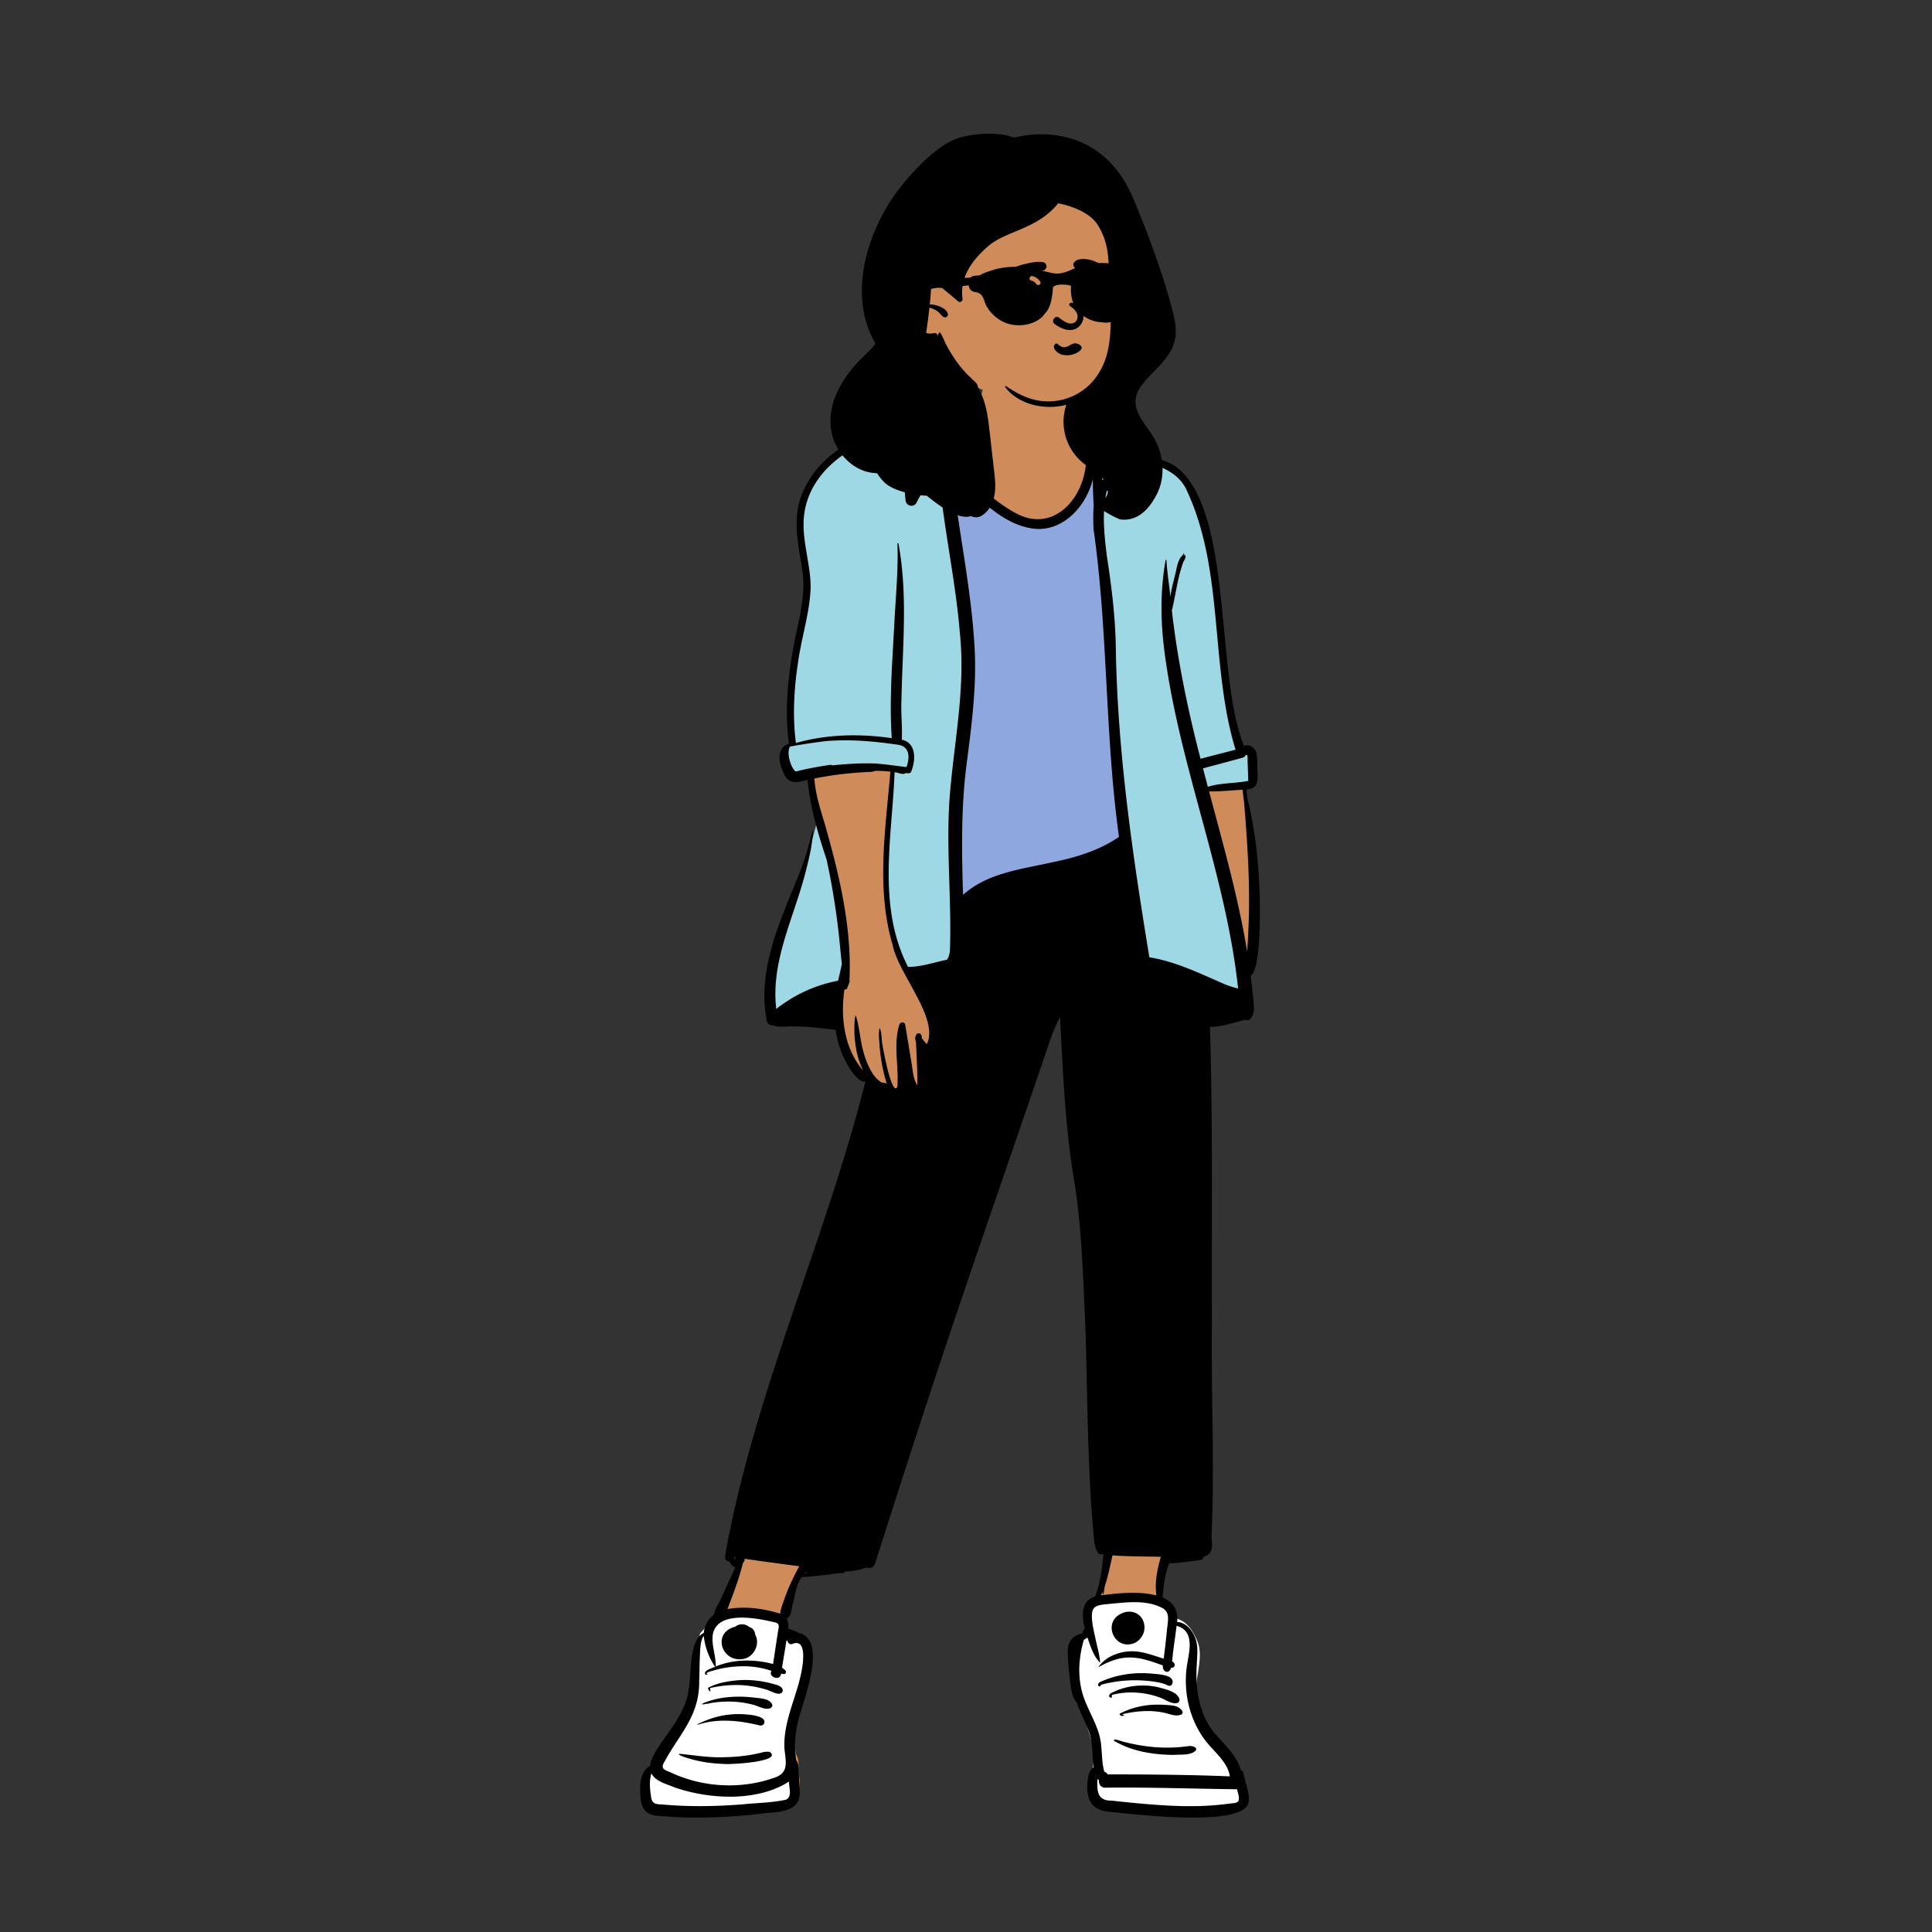
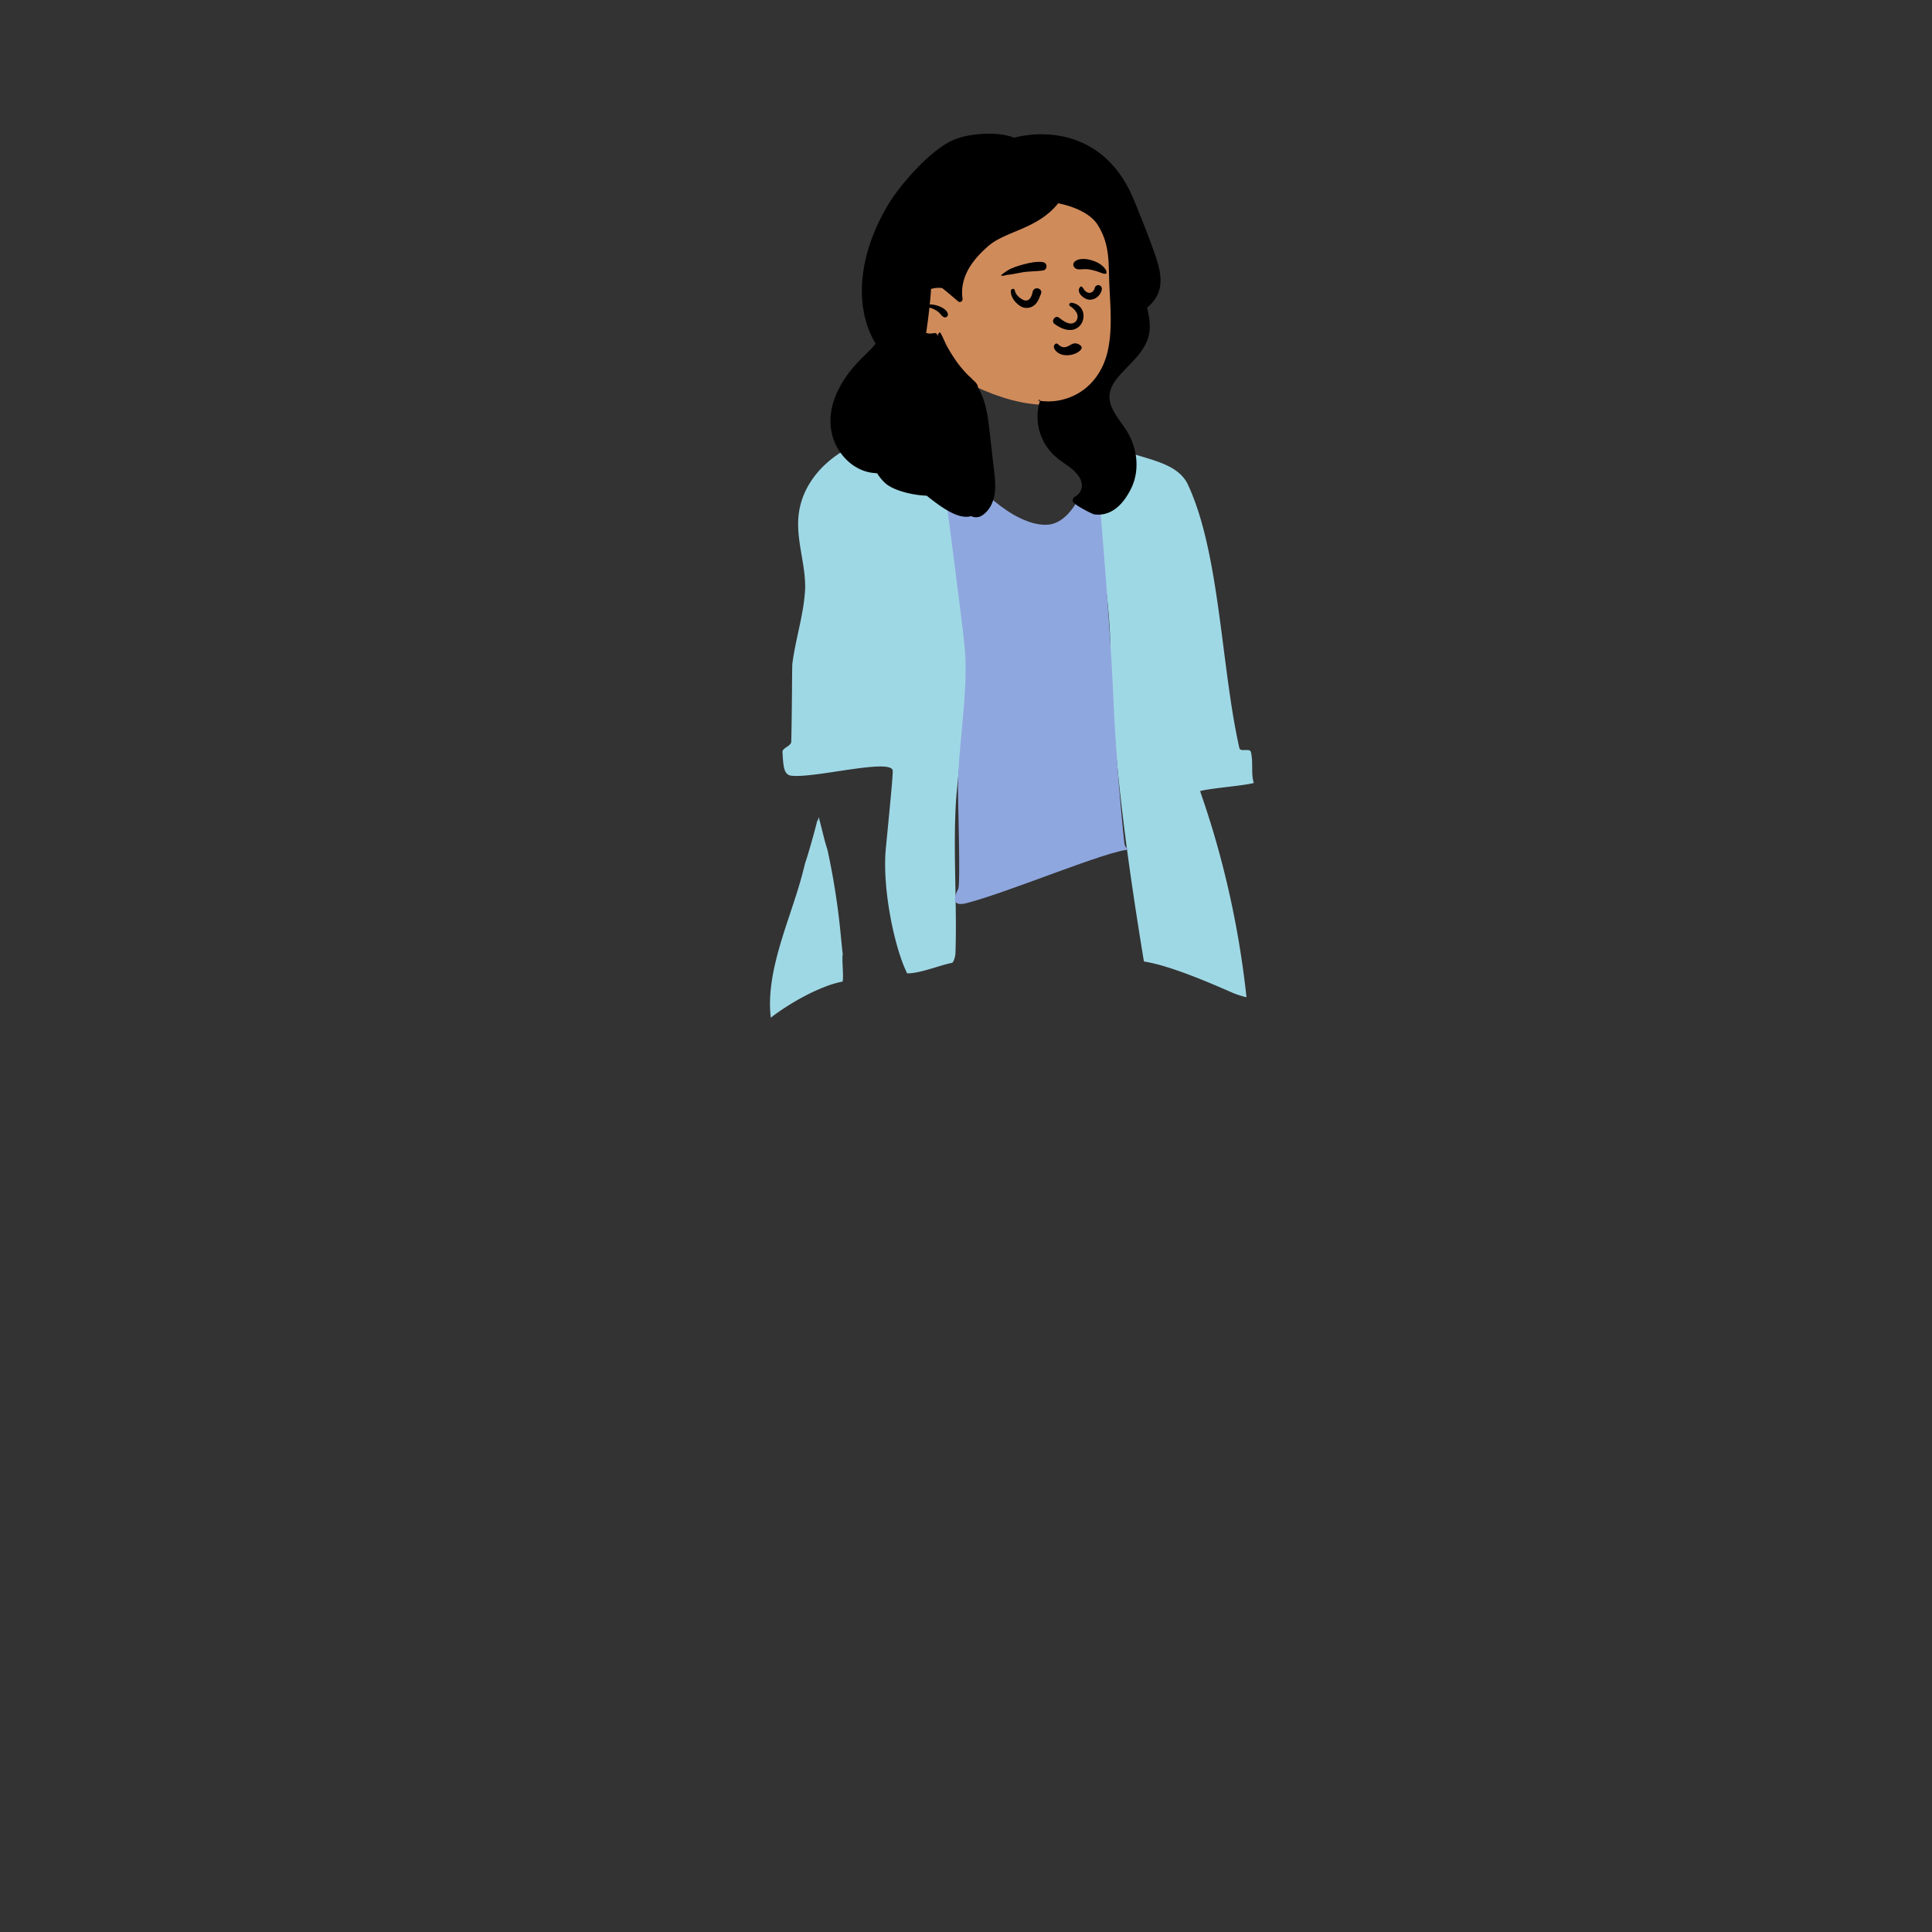
<svg xmlns="http://www.w3.org/2000/svg" viewBox="-1300 -200 3350 3350" style="width: 292.5px; height: 292.5px; justify-content: center; align-self: center; transform: scale(1, 1);">
  <rect x="-1300" y="-200" width="3350" height="3350" fill="#333333" stroke="none" />
  <g transform="rotate(0 347.282 1503.804)">
    <g transform="translate(-276 479)">
-       <path id="_Skin" data-name="✋ Skin" d="M1038.919,1040.628c26.336.592,15.043-245.636-2.543-291.009-2.463-9.2-4.5-21.76-4.087-33.043,21.751,2.179,19.41-12.739,18.287-30.728.369-14.284,1.36-43.755-20.457-32.28-65.406-131.211,5.314-470.39-166.9-502.336-20.751-5.05-42.2-10.276-59.671-24.693-18.487-34.243-27.9-38.616-58.536-40.831-5.672-30.845-16.275-63.8-47.872-75.8-28.929-11.359-62.6-12.265-92.763-6.2-24.967,8.16-27.251,54.663-32.8,77.59-33.627-8.935-75.069-27.727-93.172,14.874-8.768-2.626-16.893-.922-25.8,2-74.678,12.057-147.134,45.909-174.832,116.544-17.11,42.386-4.967,88.527,1.449,132.426,5.984,47.8-9.8,92.086-17.111,138.065-10.891,63.314-12.861,114.1-5.754,161.158-18.787,4.283-20.172,21.405-12.572,39.323,2.232,6.063,4.48,12.455,9.416,15.882,10.04,6.333,23.016-.965,33.927-2.082,2.27,25.283,6.664,50.092,13.936,78.286-2.106,8.44-4.521,17.865-6.69,26.34l-.732-.8c-24.91,104.553-99,206.111-75.97,317.228,1.354,3.7,3.923,2.93,5.9,2.866,11.43,4.355,21.929,1.591,33.456,2.035,27.341.02,53.755,3.528,78.259,6.582,4.479,29.321,19.042,77.322,45.012,88.5.437.15,8.135-1.459,8.778-1.505-69.136,280.9-193.531,540.644-242.943,827.205-.293,3.5,5.386,1.646,7.249,2.072-.255,7.952,4.873,9.864,12.052,12.692-9.252,19.381-17.586,38.738-26.8,58.169-4.271,9.618-11.231,19.118-12.5,29.4-10.2,6.53-17.064,19.294-16.882,31.207-27.5,11.645-20.023,69.163-26.3,97.652-6.343,42.441-36.514,72.079-57.2,106.875-4.216,6.985-8.705,16.138-8.9,24.911C4.028,2415.232-.754,2428.393.095,2450.543c-.046,25.917,7.25,35.785,26.922,36.413,53.433,5.35,115.785,3.171,169.528-2.914,40.2-5.123,75.83-.872,66.841-49.279-1.85-11.719,1.7-27.5-5.218-36.98a181.188,181.188,0,0,1,7.418-84.579c5.594-23.484,15.046-71.993,11.13-103.511-1.811-14.577-31.507-22.6-36.735-23.307,1.663-10.972.931-30.147-4.961-37.773,10.819-1.511,13.539-4.377,15.792-16.418,5.385-19.5,6.1-40.673,19.436-57.1,23.983.309,47.887-5.79,71.857-6.532l1.193-2.759a126.084,126.084,0,0,0,41.732-7.613c2.984,1.414,6.8,2.627,8.479-1.9l8-25.083C494.7,1734.061,597.988,1436.2,698.7,1141.23c5.879-14.342,12.949-29.582,22.143-42.362,3.114,180.479,40.845,360.766,44.085,541.159,4.379,124.1,3.251,246.892,14.9,371.432,3,26.358,6.186,25.48,10.112,23.863,1.573.246,5.276,1.038,6.883,1.376-2.626,26.192-5.648,68.708-16.858,95.5-24.777,3.831-20.34,22.882-14.844,38.672-5.911,5.06-5.071,16.852-3.316,23.378-23.313.025-28.4,19.025-26.792,31.016,2.218,20.052.977,51.258,14.33,68.382,7.864,21.838,20.664,42.449,25.664,65.976,3.143,17.311,1.929,42.527,4.959,59.7-7.624,3.528-4.393,9.061-5.679,19.765-6.6,49,16.631,40.668,57.7,44.041,24.619,5.448,212.042,16.288,203.942-16.311,1.381-13.275-4.78-19.1-7.419-32.174-1.185-3.469-24.535-43.614-38.463-58.814-46.712-43.977-44.672-103.02-43.192-171.031-2.747-18.433-16.9-36.084-34.955-34.1,5.185-19.687-4.425-36.8-24.507-42.5,2.006-22.29,4.118-52.575,11.462-71.858l-6.917-7.056,9.258,1.109,3.074-7.755,3.352,8.5c15.894,0,33.827-3.532,49.052-5.193,2.432.137,1.347-3.174,1.746-4.451,14.378-2.984,15.952-10.639,13.411-28.88,3.349-296.169,1.9-589.557-2.682-886.274,22.47,1,44.381-7.208,66.463-12.681,7.845,4.933,10.068-12.635,9.15-16.427C1043.525,1077.6,1041.1,1058.45,1038.919,1040.628Z" transform="translate(98 -34.997)" fill="#d08b5b" />
      <path id="_Jacket" data-name="🧥 Jacket" d="M1.411,1054.468v0h0a199.339,199.339,0,0,1-1.4-22.215c-.063-7.238.241-14.837.9-22.584a341.675,341.675,0,0,1,7.337-45.857c6.889-30.74,17.173-61.679,27.118-91.6C43.614,847.4,51.4,823.96,57.111,801.357c1.159-4.444,2.523-9.723,3.857-15.176,5.706-16.077,16.751-56.128,20.563-71.7l.526-2.176.732.8,1.657-6.477c1.775,6.274,3.608,13.621,5.549,21.4l.006.026c3.1,12.431,6.309,25.286,9.641,35.2A1254.8,1254.8,0,0,1,121.448,898.7c.6,5.667,1.148,11.375,1.682,16.9l0,.047c.907,9.377,1.845,19.072,3,28.574-.9,4.734-.484,13.483-.046,22.745v.006c.459,9.707.934,19.745-.231,24.815a179.167,179.167,0,0,0-31.472,9.385,334.829,334.829,0,0,0-33.645,15.44c-21.4,11.194-43.025,24.992-59.327,37.857Zm824.8-35.5,0,0h0a156.88,156.88,0,0,1-22.718-7.167l-2.84-1.234c-23.462-10.227-48.565-21.039-74.821-30.915-14.77-5.556-28.387-10.217-40.474-13.855a293.52,293.52,0,0,0-37.006-8.905c-8.076-49.258-14.843-92.663-20.686-132.7-7.064-48.395-12.9-92.582-17.846-135.087-5.512-47.383-9.916-93.067-13.091-135.784-1.707-22.972-3.108-45.724-4.164-67.624-1.1-22.8-1.858-45.394-2.257-67.162l-.138-8.229c-.453-24.745-2.116-50.517-5.085-78.787-2.47-23.527-5.788-48.4-10.441-78.266l-.445-3.659c-2.023-16.687-4.216-36.081-4.647-55.066-.468-20.619,1.178-38.52,5.033-54.724a.548.548,0,0,0,.16.027A.309.309,0,0,0,575,139.7c.571-.744-.511-4.8-2.149-10.929a277.666,277.666,0,0,1-6.992-31.989c-.791-5.419-.527-11.015-.247-16.941.494-10.471,1.005-21.3-4.753-31.06a19.269,19.269,0,0,0-5.621-6.381,10.262,10.262,0,0,0-5.77-1.8c-3.233,0-6.738,1.478-10.715,4.518-1.24.948-2.347,1.907-3.235,2.677-1.233,1.069-2.125,1.841-2.51,1.841a.183.183,0,0,1-.153-.067c-.09-.113-.089-.371,0-.79.247-1.114-2.008-6.856-4.618-13.5-3.649-9.295-7.784-19.829-6.62-21.537a.518.518,0,0,1,.452-.236,1.657,1.657,0,0,1,.786.277c2.586,1.523,7.8,2.468,13.827,3.561,10.2,1.848,22.881,4.148,29.173,10.439a137.328,137.328,0,0,1,15.86,18.8,70.158,70.158,0,0,1,6.82,11.75,99.376,99.376,0,0,0,12.678,6.518,129.461,129.461,0,0,0,21.27,9.467c7.684,2.75,16.024,5.258,24.09,7.684,15.209,4.574,30.932,9.3,44.525,16.185A88.6,88.6,0,0,1,709.66,110.4a64.275,64.275,0,0,1,7.576,7.822,58.47,58.47,0,0,1,6.144,9.224c4.378,9.122,8.586,19.083,12.507,29.607,3.733,10.019,7.329,20.877,10.688,32.272,6.189,21,11.729,44.176,16.936,70.852,9.656,49.473,16.561,103.178,23.24,155.115v.015c3.807,29.609,7.744,60.225,12.087,89.091,2.336,15.527,4.609,29.382,6.947,42.355,2.621,14.544,5.261,27.638,8.07,40.028.727,3.207,3.961,3.649,7.347,3.649.892,0,1.828-.033,2.733-.066h.008c.907-.033,1.846-.067,2.743-.067,3.294,0,6.443.422,7.17,3.484,2.13,8.983,2.173,17.845,2.214,26.415.045,9.482.088,18.437,2.786,27.258-10.012,2.584-28.262,4.769-45.911,6.882h-.009c-18.126,2.17-36.869,4.414-47.08,7.117.6,2.1,1.951,6.065,3.815,11.56,6.915,20.39,21.305,62.819,36.369,122.268a1612.885,1612.885,0,0,1,40.169,223.679ZM238.2,977.531h-.3c-5.194-10.106-10.6-24.342-15.63-41.17a551.46,551.46,0,0,1-13.345-55.95c-1.9-10.224-3.551-20.538-4.9-30.657-1.4-10.543-2.486-20.946-3.221-30.919-1.592-21.6-1.573-41.126.056-58.051.89-9.241,1.857-19.173,2.792-28.777l.046-.469c4.5-46.246,9.163-94.067,9.163-104.754,0-5.361-7.04-7.967-21.521-7.967-18.391,0-46.22,4.18-73.132,8.221l-.637.1c-13.327,2-27.108,4.071-39.439,5.593-13.815,1.705-24.364,2.534-32.248,2.534a74.263,74.263,0,0,1-9.023-.477,12.361,12.361,0,0,1-7.613-3.562,18.788,18.788,0,0,1-4.277-8.035c-2-6.77-2.558-16.18-3.263-28.093l-.086-1.445c-.2-3.447,3.419-5.927,7.255-8.551,3.876-2.653,7.885-5.4,7.983-9.313.773-30.784,1.083-67.68,1.309-94.621v-.029c.189-22.525.325-38.8.627-40.787,2.35-18.177,6.286-36.428,10.093-54.078,2.693-12.486,5.478-25.4,7.677-38.173a307.856,307.856,0,0,0,4.43-38.608,207.063,207.063,0,0,0-1.756-28.4c-1.164-9.432-2.788-18.993-4.359-28.239v-.008c-2.127-12.521-4.325-25.463-5.405-38.231a180.819,180.819,0,0,1-.675-19.194,131.679,131.679,0,0,1,18.118-64.436A157.558,157.558,0,0,1,96.776,94.16,193.032,193.032,0,0,1,135.9,66.484a211.432,211.432,0,0,1,44.159-17.715c9.307-2.846,18.928-4.639,28.232-6.373,2.489-.464,5.063-.943,7.611-1.439,2.992-.585,7.8-1.926,13.375-3.48l.011,0c10.716-2.988,24.053-6.707,30.732-6.711a50.267,50.267,0,0,1,8.1-14.5C273.971,8.847,284.153,0,299.485,0a46.17,46.17,0,0,1,12.372,1.785c.239.067,1.172.236,2.584.492,4.728.857,15.8,2.865,25.449,5.569,11.99,3.361,18.035,6.7,17.967,9.939-.059,2.877-11.9,6.007-24.428,9.32-13.014,3.441-26.469,7-28.572,10.68-2.6,4.553-1.446,14-.33,23.14.989,8.1,1.924,15.748.33,19.861-3.279,8.459-5.287,15.631-5.97,21.317-.306,2.552-.6,7.158.895,9.337a1.829,1.829,0,0,0,1.477.928,1.925,1.925,0,0,0,1.276-.57c2.264,3.506,2.728,8.366,3.177,13.065l0,.031q.055.572.11,1.14l.56,5.461c4.057,38.715,10.171,77.8,16.084,115.606l0,.027c3.625,23.174,7.373,47.137,10.608,70.763,3.629,26.505,6.213,49.776,7.9,71.142,1.621,15.883,2.456,32.064,2.554,49.468.087,15.505-.418,31.633-1.544,49.306-2.092,32.827-6.071,66.132-9.919,98.34l0,.017c-3.568,29.865-7.257,60.747-9.434,91.179-1.394,21.5-2.09,45.408-2.13,73.079-.035,24.665.442,49.923.9,74.349.742,39.248,1.509,79.828.142,118.44a42.577,42.577,0,0,1-1.489,7.985,25.114,25.114,0,0,1-3.443,7.557l-.3.4-.031.011-1.2.239c-7.9,1.6-17.134,4.392-26.913,7.352h0c-8.587,2.6-17.467,5.287-26.02,7.331C252.469,976.406,244.632,977.531,238.2,977.531Z" transform="translate(311.143 31.215)" fill="#9fd8e5" />
      <path id="_Top" data-name="👕 Top" d="M-325.426,36.649l.176,1.359.168,1.36c4.818,39,35.135,267.8,38.675,306.929,7.06,78.01-11.075,165.712-11.675,244.071-.156,20.264,4.752,166.359.485,175.378-1.276,2.7-18.795,33.257,14.515,24.622C-207.839,770.862-37.277,698.34,0,697.426c-5.59-.893-8.759-5.389-9.5-11.118-.7-5.474-14-130.1-19.5-259.854C-35.054,283.591-57.365,34.507-58.082,31.368c-13.954,7.37-33,103-88,103s-127-66-168-132C-322.519-11.214-322.307,38.118-325.426,36.649Z" transform="translate(935.082 96.632)" fill="#8fa7df" />
-       <path id="_Shoes" data-name="👟 Shoes" d="M933.942,377.8c-.586,0-1.162,0-1.761-.005-6.938-.043-14.329-.3-21.967-.778a635.324,635.324,0,0,1-65.156-7.793l-3.993-.676-4.214-.742c-10.387-1.857-23.7-4.412-32.511-6.1l-.018,0c-3.8-.728-6.534-1.254-7.706-1.467l-.365-.066-.151,0a16.016,16.016,0,0,1-10.852-4.341,18.4,18.4,0,0,1-3.559-4.746,25.8,25.8,0,0,1-2.267-6.137l-.093-.4-.086-.392c-1.375-6.5-1.157-14.92.647-25.016,1.415-7.918,4.844-53.114,4.878-53.569l-12.883-42.952c-.283-1.286-6.966-31.768-13.068-63.884-3.638-19.146-6.356-35.1-8.079-47.417-2.154-15.4-2.749-25.118-1.77-28.9l.1-.36c.268-.954,5.724-4.67,11.5-8.6l.008-.005c6.545-4.458,13.964-9.51,14.654-11.149.652-1.548.194-11.417-.249-20.961-.453-9.761-.921-19.848-.26-21.695l.129-.338.12-.3.055-.124a13.157,13.157,0,0,1,3.332-3.786A41.951,41.951,0,0,1,787,9.594a73.466,73.466,0,0,1,14.955-5.251A120.115,120.115,0,0,1,824.228,1.3c1.632-.08,3.476-.181,5.429-.287l.062,0C837.515.581,848.192,0,858.437,0a148.16,148.16,0,0,1,21.791,1.3,54.422,54.422,0,0,1,14.91,4.367,56.75,56.75,0,0,1,8.534,4.993l.008.006a29.7,29.7,0,0,0,2.505,1.606l.858.462.211.133c4.621,2.92,7.64,8.176,11.595,16.853l2.338,5.257,4,1.085a47.526,47.526,0,0,1,10.872,4.362,44.824,44.824,0,0,1,9.664,7.287c6.193,6.083,11.676,14.647,16.762,26.181l.314.718.317.734A53.671,53.671,0,0,1,966.8,88.287a79.013,79.013,0,0,1,.82,14.8l-.027.8-.046,1.131c-.274,6.178-.86,11.255-2.612,22.632l-1.243,7.953-.356,2.318c-2.207,14.518-2.884,22.309-2.682,30.875a76.3,76.3,0,0,0,2.787,19.434,201.984,201.984,0,0,0,15.286,37.413,307.428,307.428,0,0,0,23.336,37.44c6.09,8.438,34.11,56.005,34.35,56.988l.488,2,.463,1.939.123.519.028.12.072.308.575,2.483.356,1.574c1.256,5.621,2.126,10.184,2.66,13.952l.074.526c.96,7.053,1.005,11.551-1.5,15.115l-.164.227-.4.545-.5.463-.3.276-.311.266-.928.767-1.121.437c-3.866,1.51-17.52,5.4-32.1,8.492A339.2,339.2,0,0,1,933.942,377.8ZM91.718,369.737c-26.059,0-50.409-.917-70.419-2.653l-2.566-.23-1.914-.062A12.912,12.912,0,0,1,8.26,363.32a19.843,19.843,0,0,1-5.039-8.556L3.1,354.4l-.113-.371c-1.218-4.1-1.881-8.963-2.216-16.25l-.11-2.793c-.019-.556-.036-1.131-.054-1.81l-.175-7.128-.049-1.561c-.035-.981-.072-1.766-.115-2.47l-.056-.837-.2-1.281c-.781-5.092,25.923-42.944,49.484-76.339,17.35-24.592,32.334-45.831,34.185-50.815,1.245-3.352,2.783-12.271,4.7-27.267,1.7-13.25,3.466-29.43,5.179-45.078,3.151-28.788,6.126-55.976,7.931-58.118l.122-.142,11.407-12.893,1.661,17,.012-.023a8.68,8.68,0,0,0,.6-1.669l.053-.255.039-.244.016-.117.019-.117a39.637,39.637,0,0,1,6.207-15.937,38.487,38.487,0,0,1,12.19-11.342,54.662,54.662,0,0,1,14.25-5.829,89.814,89.814,0,0,1,17.411-2.609c2.566-.151,5.232-.227,7.923-.227,15.19,0,32.375,2.335,54.084,7.35l1.724.4.361-.2a16.109,16.109,0,0,1,8.221-2.432c.251,0,.506.006.759.019a13.7,13.7,0,0,1,6.245,1.867,18.863,18.863,0,0,1,5.344,4.8c1.133,1.452,1.5,9.563,1.042,22.839v.041c-.009.255-.015.423-.016.492l0,.248,0,.452,0,.133.085.06c1.344.9,4.319,1.443,9.645,1.746l1.26.066,2.633.119a55.212,55.212,0,0,1,9.589,1.01l.281.061a22.79,22.79,0,0,1,6.638,2.462,15.971,15.971,0,0,1,4.977,4.441,23.164,23.164,0,0,1,4.085,10.7,55.158,55.158,0,0,1-.14,14.225c-.235,1.984-8.683,34.166-16.853,65.289l-.009.035,0,.014c-7.152,27.244-13.907,52.978-14.867,57.347-.716,3.261-1.006,10.027-.861,20.111.118,8.21.522,18.606,1.2,30.9,1.172,21.23,2.831,41.934,3.172,45.594a113.253,113.253,0,0,1,.257,22.107,33.3,33.3,0,0,1-2.795,11.043,13.463,13.463,0,0,1-6.413,6.546l-.313.144-.673.3-1.819.407-1.147.249c-11.224,2.4-22.223,3.771-42.03,5.227l-14.409,1.029-3.156.236c-4.423.339-7.726.626-11.042.96l-2.958.31-.113.008C149.211,368.665,120.281,369.737,91.718,369.737Z" transform="translate(88.772 2090.704)" fill="#fff" />
-       <path id="_Ink" data-name="🖍 Ink" d="M958.519,2467.609c-18.816,0-40.569-.874-64.657-2.6-20.187-1.445-38.085-3.2-49.928-4.36l-.027,0-.142-.014c-3.979-.39-7.416-.727-10.011-.96-4.047-.636-8.277-1-12.368-1.349a144.154,144.154,0,0,1-15.653-1.92,46.154,46.154,0,0,1-14.65-5.3,31.818,31.818,0,0,1-9.354-9.575,40.637,40.637,0,0,1-5.048-12.225c-2.413-9.941-1.651-20.147-.587-26.958l.224-1.619a47.84,47.84,0,0,1,2.671-11.347,17.44,17.44,0,0,1,7.337-8.795c-1.152-7.49-1.563-15.187-1.961-22.63-.452-8.464-.919-17.212-2.477-25.692a110.482,110.482,0,0,0-5.72-18.967c-2.408-6.158-5.234-12.281-7.967-18.2-3.971-8.605-8.077-17.5-10.952-26.618-3.7-4.121-6.4-9.474-8.245-16.365a136.152,136.152,0,0,1-3.173-18.782c-.314-2.592-.611-5.039-.966-7.461-1.857-16.2-2.938-29.383-3.4-41.5-.745-9.44,1.02-17.7,5.1-23.88a25.455,25.455,0,0,1,8.276-7.906,31.561,31.561,0,0,1,12.331-4.03,6.451,6.451,0,0,1,.744-4.815,15.632,15.632,0,0,1,3.235-3.879,89.732,89.732,0,0,1-3.527-22.061c-.157-8.286,1.314-15.246,4.372-20.687a25.3,25.3,0,0,1,6.518-7.619,29.307,29.307,0,0,1,10.188-4.987,179.832,179.832,0,0,0,9.923-36.271c2.115-12.039,3.4-24.077,4.739-37.438-.292-.061-.593-.114-.858-.16l-.034-.006a8.433,8.433,0,0,1-3.23.708c-3.828,0-6.887-3.33-9.092-9.9a79.78,79.78,0,0,1-3.23-17.141l-.237-2.562c-1.972-20.892-3.633-42.243-5.078-65.275-1.286-20.511-2.37-41.9-3.312-65.375-1.751-43.618-2.733-87.994-3.683-130.909v-.045c-.813-36.748-1.655-74.747-2.975-112.088l-.43-9.005c-.446-9.484-.879-19.145-1.3-28.488l-.025-.552c-1.6-35.693-3.248-72.6-6.032-108.821-1.5-19.5-3.2-37.225-5.186-54.186-2.236-19.049-4.782-36.653-7.785-53.819-3.085-19.526-5.754-39.528-8.161-61.149-2.144-19.261-4.028-39.364-5.758-61.459-3.215-41.036-5.4-82.845-7.5-123.276l0-.029c-.438-8.4-.934-17.921-1.435-27.293-3.627,5.646-6.239,11.93-8.765,18.007-1.473,3.543-3,7.207-4.707,10.714-24.726,72.785-50.126,146.671-74.689,218.124-35.338,102.8-71.88,209.094-107.038,313.922-40.364,120.22-79.689,243.046-117.719,361.829l-.01.032q-4.06,12.684-8.122,25.366a9.542,9.542,0,0,1-3.728,5.173,9.723,9.723,0,0,1-5.482,1.616,11.184,11.184,0,0,1-4.426-.92,129.954,129.954,0,0,1-38.5,7.177,4.493,4.493,0,0,1-4.2,2.92,5.36,5.36,0,0,1-.581-.032,28.636,28.636,0,0,0-3.112-.161,76.759,76.759,0,0,0-12.416,1.412l-.025,0c-2.27.382-4.414.743-6.508.989-4.642.46-9.271,1-13.747,1.513-11.054,1.279-22.485,2.6-34,2.766a48.234,48.234,0,0,0-7.64,14.7,152.272,152.272,0,0,0-4.183,16.313c-1.01,4.646-2.055,9.451-3.442,13.987a57.347,57.347,0,0,0-1.784,8.153,62.979,62.979,0,0,1-2.859,11.909c-1.612,4.061-3.83,6.374-6.778,7.07a20.669,20.669,0,0,1,3.028,8.279,38.9,38.9,0,0,1,.161,9.182,43.746,43.746,0,0,1,8.438,3.137,16.3,16.3,0,0,0,2.862,1.02l.005,0c1.878.542,3.82,1.1,5.008,2.863a31.2,31.2,0,0,1,12.081,4.752,27.6,27.6,0,0,1,8.054,8.579,39.409,39.409,0,0,1,4.384,10.816,66.752,66.752,0,0,1,1.822,12.91,141.058,141.058,0,0,1-2.207,29.7c-3.46,20.727-10.113,42.335-14.971,58.113l-.005.017c-1.713,5.563-3.191,10.367-4.267,14.259a182.486,182.486,0,0,0-8.526,40.3,173.976,173.976,0,0,0,1.03,41.174c4.464,6.177,4.568,14.49,4.669,22.529.038,2.985.073,5.8.324,8.487.142,2.583.322,5.223.5,7.777l0,.065c.427,6.276.869,12.765.812,19.1a35.781,35.781,0,0,1-1.54,9.786,26.309,26.309,0,0,1-3.782,7.575,26.765,26.765,0,0,1-5.651,5.676,36.066,36.066,0,0,1-7.147,4.087,70.913,70.913,0,0,1-17.291,4.657c-6.181.978-12.6,1.519-18.8,2.042-6.655.561-12.94,1.091-18.386,2.107-14.492,1.69-30.365,3.066-48.525,4.207-20.037,1.248-38.619,1.854-56.806,1.854-11.327,0-22.542-.247-33.333-.734-11.292-.51-22.482-1.3-33.26-2.347-12.436-.4-20.942-4.433-26-12.345A36.475,36.475,0,0,1,1.4,2439.115a87.692,87.692,0,0,1-1.279-16.4l-.04-.979c-.358-9.646.541-17.989,2.673-24.8a37.232,37.232,0,0,1,5.343-10.9,28.072,28.072,0,0,1,9.2-8.11,42.874,42.874,0,0,1,3.361-12.637,94.387,94.387,0,0,1,6.083-11.835c5.907-9.95,12.79-19.713,19.447-29.155l.006-.008c8.182-11.6,16.642-23.6,23.429-36.134a141.92,141.92,0,0,0,8.829-19.418,106.285,106.285,0,0,0,5.343-21.007c1.679-7.669,2.347-18.068,3.055-29.076v-.012c.884-13.758,1.886-29.348,5.1-42.439a62.956,62.956,0,0,1,6.754-17.509,34.184,34.184,0,0,1,5.131-6.657,26.478,26.478,0,0,1,6.567-4.812,40.378,40.378,0,0,1,5.436-17.654,45.364,45.364,0,0,1,5.371-7.541,38.553,38.553,0,0,1,6.51-5.926c1.206-6.858,4.7-13.387,8.074-19.7,1.587-2.969,3.228-6.037,4.567-9.039,4.388-9.208,8.668-18.629,12.807-27.739l.016-.034c3.855-8.485,7.841-17.258,11.9-25.825-2.676-1.135-8.981-4.4-9.71-10.19h-.117a8.255,8.255,0,0,1-6.164-2.512,6.731,6.731,0,0,1-1.623-5.342c1.362-13.65,4.242-27.3,7.027-40.508q.416-1.974.831-3.947l.385-1.841c7.323-35.47,15.811-71.382,25.948-109.791,9.032-34.219,19.175-69.644,31.007-108.3,21.988-71.826,46.622-144.155,70.446-214.1l.017-.051c19.158-56.251,38.969-114.418,57.283-171.97,9.865-31,18.518-59.347,26.455-86.655,8.914-30.671,16.706-59.269,23.821-87.43a10.758,10.758,0,0,1-1.911.171,13.431,13.431,0,0,1-5.994-1.545,26.027,26.027,0,0,1-5.527-3.864,66.425,66.425,0,0,1-8.806-10.052,150.917,150.917,0,0,1-19.2-35.177,187.182,187.182,0,0,1-10.337-38.854l-7.5-.932c-9.983-1.228-21.761-2.617-33.423-3.61-12.32-1.049-23.295-1.558-33.55-1.558-2.847,0-5.683.04-8.431.119l-6.081.2c-1.7.052-3.073.076-4.311.076-4.383,0-10.122-.268-15.635-2.359-.327.03-.661.046-.991.046a10.069,10.069,0,0,1-5.8-1.788,8.651,8.651,0,0,1-3.456-5.29,222.756,222.756,0,0,1-3.872-29.757,243.8,243.8,0,0,1-.012-29.434,285.6,285.6,0,0,1,3.278-29.117c1.512-9.247,3.531-18.937,6-28.8,9.564-38.2,24.962-75.786,39.852-112.137l.025-.061c4.973-12.14,10.115-24.694,14.88-36.907,8.128-21.741,13.825-44.042,18.527-63.239a.587.587,0,0,1,.6-.453.666.666,0,0,1,.482.2.562.562,0,0,1,.153.424,236.074,236.074,0,0,1-4.6,35.8c-2.442,12.319-5.58,24.6-8.33,35.149-5.741,22.74-13.431,45.756-20.867,68.014-9.066,27.137-18.44,55.2-24.486,83.269a303.634,303.634,0,0,0-6.273,42.467c-.523,7.3-.721,14.547-.588,21.553A215.777,215.777,0,0,0,236,1065.485a249.774,249.774,0,0,1,50.669-30.984,242,242,0,0,1,56.46-17.951c.64-2.787,1.325-5.678,1.93-8.228,1.632-6.886,3.32-14.006,4.662-21.085-1.155-9.518-2.095-19.229-3-28.619l-.014-.145c-.531-5.49-1.081-11.167-1.669-16.752a1255.258,1255.258,0,0,0-21.806-135.451c-8.89-26.466-15.368-48.076-20.385-68.008a478.73,478.73,0,0,1-12.6-69.84l-.858.169c-1.786.363-3.642.808-5.437,1.239-4.73,1.134-9.619,2.307-14.346,2.307a20.327,20.327,0,0,1-11.921-3.477c-6.262-4.349-8.948-11.7-11.318-18.188a58.113,58.113,0,0,1-4.528-16.741c-.628-6.133.062-11.523,2.053-16.019,2.6-5.883,7.372-10.049,14.172-12.383a372.462,372.462,0,0,1-3.434-39.747c-.438-12.805-.29-26.308.44-40.133a666.241,666.241,0,0,1,9.433-79.512c2.059-12.939,4.861-26.031,7.57-38.692,3.423-16,6.963-32.545,9.04-48.931A230.849,230.849,0,0,0,283,333.633a168.958,168.958,0,0,0-1.273-24.934c-1.018-6.9-2.187-13.948-3.317-20.762-3.154-19.015-6.415-38.676-6.957-57.978a163.425,163.425,0,0,1,1.542-28.785,128.908,128.908,0,0,1,2.92-14.213,118.436,118.436,0,0,1,4.693-14.043A162.636,162.636,0,0,1,310.3,124.933a177.534,177.534,0,0,1,19.813-19.013,200.585,200.585,0,0,1,22.4-15.927A248.439,248.439,0,0,1,402.93,66.7a322.593,322.593,0,0,1,54.278-13.05l1.182-.348q.938-.278,1.865-.557c6.2-1.856,12.049-3.609,18.254-3.609a30.707,30.707,0,0,1,6.555.692,64.139,64.139,0,0,1,8.8-12.732,43.112,43.112,0,0,1,9.9-8.183c6.433-3.811,13.764-5.664,22.412-5.664a91.242,91.242,0,0,1,19.4,2.422c6.64,1.455,13.551,3.436,20.235,5.352,4.134,1.185,8.4,2.409,12.627,3.514,2.53-7.458,4.56-14.961,6.213-21.316a27.722,27.722,0,0,0,.762-4.058V9.157a32.554,32.554,0,0,1,1.155-5.706C587.236,1.5,588.185.37,589.466,0c1.224.968,2.06,2.639,2.557,5.107a44.141,44.141,0,0,1,.63,6.557c.039.867.077,1.685.134,2.4l.023.268a112.746,112.746,0,0,1-3.385,36.85l-.465,1.833q-.14.557-.28,1.128l-.028.114c-1.352,5.472-2.883,11.674-7.068,15.334a8.487,8.487,0,0,1-5.575,2.133,7.736,7.736,0,0,1-7.856-7.774,22.552,22.552,0,0,1,2.439-9.733c-11.722,4.532-21.187,8.129-29.784,11.322-1.494,12.381,1.354,26.141,8.467,40.9,6.249,12.963,15.675,26.518,28.018,40.289a298.807,298.807,0,0,0,37.186,34.644c6.251,4.919,12.572,9.5,18.786,13.631,6.013,3.993,11.795,7.468,17.184,10.33,13.008,7.215,26.1,10.873,38.906,10.873a66.884,66.884,0,0,0,30.563-7.423,83.55,83.55,0,0,0,25.057-19.956,105.45,105.45,0,0,0,9.984-13.593,118.473,118.473,0,0,0,8.033-15.423,127.378,127.378,0,0,0,5.889-16.82,130.513,130.513,0,0,0,3.554-17.783,181.044,181.044,0,0,0,2.4-24.991l.01-.8c.006-1.158-.021-2.365-.05-3.643-.141-6.292-.3-13.417,3.423-18.181-.224,0-.461-.008-.724-.008a54.725,54.725,0,0,0-8.659.891l-.069.011.155.268c1.387,2.484,3.062,7.439,1.653,10.162a3.594,3.594,0,0,1-3.03,1.889c-12.009-1.267-17.852-21.594-20.991-32.514l-.037-.13q-.173-.6-.336-1.167l-.12-.457c-1-4-2.1-13.19-2.233-21.662a65.594,65.594,0,0,1,.683-11.732c.616-3.572,1.627-5.788,3-6.586a62.5,62.5,0,0,1,1.445,10.128v.006a55.174,55.174,0,0,0,1.876,11.7c3.861,1.558,10.361,2.243,14.245,2.652l.022,0c1.168.123,2.089.22,2.608.308a47.238,47.238,0,0,1,17.487,3.435,48.156,48.156,0,0,1,13.928,8.906,69.916,69.916,0,0,1,11.032,12.95,122.4,122.4,0,0,1,8.8,15.571,80.891,80.891,0,0,0,13.222,8.813,108.912,108.912,0,0,0,14.342,6.36c9.852,3.6,20.388,6.163,30.577,8.637l.011,0c8.634,2.1,17.562,4.265,26.064,7.064a131.515,131.515,0,0,1,12.506,4.781,94.353,94.353,0,0,1,11.858,6.275A100.309,100.309,0,0,1,938.6,133.52a117.187,117.187,0,0,1,9.971,11.111,158.846,158.846,0,0,1,16.918,26.934,251.987,251.987,0,0,1,13.373,32.377c3.765,11.1,7.268,23.482,10.41,36.813,12.162,51.592,17.991,112.534,23.628,171.469v.008c3.7,38.693,7.2,75.237,12.337,109.035,2.762,18.157,5.738,33.768,9.1,47.723,1.818,7.55,3.776,14.694,5.819,21.233,2.142,6.855,4.453,13.289,6.87,19.125a14.232,14.232,0,0,1,5.472-1.11,15.692,15.692,0,0,1,10.853,4.653,18.961,18.961,0,0,1,3.685,4.981,18.392,18.392,0,0,1,1.891,6.007c1.087,6.135,1.081,12.644,1.075,18.94,0,1.812,0,3.683.022,5.5l.048,1c.062,1.222.137,2.5.2,3.623.595,10.092,1.21,20.528-4.334,26.505a14.434,14.434,0,0,1-5.624,3.669,26.339,26.339,0,0,1-8.717,1.441,87.86,87.86,0,0,0,1.168,13.566c.633,3.98,1.523,8.215,2.8,13.327,2.993,13.079,5.665,26.688,7.941,40.449,2.187,13.221,4.075,26.974,5.61,40.877,1.469,13.3,2.659,27.138,3.538,41.129.836,13.308,1.417,27.172,1.725,41.206l.06,4.036c.379,27.454-.141,51.417-1.545,71.224-1.078,15.2-2.676,27.645-4.752,36.989a70,70,0,0,1-4.062,13.131c-1.628,3.629-3.462,6.112-5.451,7.38l.771,6.29c1.74,14.282,3.685,30.893,4.733,47.309a26.391,26.391,0,0,1-.551,10.086,24.857,24.857,0,0,1-4.5,10.06c-1.851,2.244-3.953,3.382-6.247,3.382a8.357,8.357,0,0,1-3.558-.864c-4.927,1.221-9.918,2.605-14.744,3.944-7.509,2.083-15.273,4.237-23,5.832a117.022,117.022,0,0,1-23.482,2.678c1.6,53.267,2.584,111.53,3.013,178.117.383,59.42.3,119.791.218,178.174v.059c-.07,50.293-.143,102.3.084,153.436-.647,49.878.048,100.756.719,149.96.507,37.179,1.032,75.624.974,113.378-.064,42.329-.871,79.283-2.466,112.972l.214,1.76a94.675,94.675,0,0,1,.791,10.079,28.8,28.8,0,0,1-1.1,8.872,15.917,15.917,0,0,1-4.443,7.144,22.82,22.82,0,0,1-9.24,4.9,5.554,5.554,0,0,1-1.91,3.965,7.652,7.652,0,0,1-4.077,1.7c-8.385,1.13-17.081,2.248-26.586,3.417-2.616.195-5.341.541-7.976.875a102.163,102.163,0,0,1-12.677,1.079,39.232,39.232,0,0,1-4.681-.261c.154.156.207.3.157.413-.075.18-.395.3-.814.3-.4,0-.842-.113-.943-.366a145.047,145.047,0,0,0-7.89,29.318c-1.723,10.065-2.75,20.469-3.654,30.262a44.927,44.927,0,0,1,12.041,6.775,36.545,36.545,0,0,1,8.5,9.593,35.3,35.3,0,0,1,4.528,11.968,41.959,41.959,0,0,1,.119,13.9,27.111,27.111,0,0,1,12.767,3.9,39.045,39.045,0,0,1,10.355,9.144,54.607,54.607,0,0,1,11.265,25.422c1.3,9.392.744,18.909.2,28.113-.144,2.46-.294,5-.407,7.536-1.4,22.469-.043,43.218,4.044,61.672a149.572,149.572,0,0,0,9.572,29.2,121.244,121.244,0,0,0,16.074,26.288c4.054,4.854,8.485,9.69,12.769,14.366l.008.009,0,0c6.908,7.54,14.051,15.338,20.066,23.659a102.733,102.733,0,0,1,8.1,13.021,74.93,74.93,0,0,1,5.718,14.37,8.141,8.141,0,0,1,4.409,5.629l4.718,18.552,2.345,9.276a95.968,95.968,0,0,1,2.152,10.251,38.536,38.536,0,0,1,.172,10.43l-.1.677a15.953,15.953,0,0,1-2.777,7.452,23.931,23.931,0,0,1-6.337,6.079c-5.063,3.452-12.314,6.314-21.552,8.507a204.941,204.941,0,0,1-30.39,4.418C983.643,2467.184,971.656,2467.609,958.519,2467.609Zm-141.6-29.437c15.6,1.669,32.379,3.426,49.4,4.967l6.182.549c31.383,2.8,56.965,4.11,80.505,4.11h.008a497.328,497.328,0,0,0,66.739-4.164l2.034-.279c.905-.129,1.993-.225,3.145-.326,4.1-.362,9.209-.812,11.723-3.164,1.282-1.729,1.766-4.126,1.479-7.329a53.68,53.68,0,0,0-1.781-8.6l0-.006c-.519-1.97-1.01-3.83-1.257-5.422-25.709-.3-51.831-.826-77.093-1.336h-.023c-38.9-.785-79.115-1.6-118.671-1.6-11.382,0-22.457.068-32.917.2h-.073a10.387,10.387,0,0,1-8.028-3.391,12.511,12.511,0,0,1-2.8-9.686,16.877,16.877,0,0,1-2.512-2.088l-.091,1.8a90.816,90.816,0,0,0,.362,16.995c.823,5.594,2.605,9.762,5.447,12.744,3.861,4.051,9.732,6.021,17.95,6.021ZM19.476,2390.921a69.146,69.146,0,0,0-2.552,19.438,124.379,124.379,0,0,0,1.845,19.451c.5,6.612,2.262,10.5,5.7,12.594,3.3,2.017,8.01,2.3,13.822,2.458,20.6,1.9,42.455,2.87,64.961,2.87,23.523,0,47.941-1.007,74.649-3.077,8.268-.894,16.757-1.489,24.966-2.065h.021c16.518-1.158,33.6-2.356,49.9-6.038a10.782,10.782,0,0,0,4.693-3.828,12.936,12.936,0,0,0,1.958-5.407c.6-3.992,0-8.586-.589-13.028a57.107,57.107,0,0,1-.741-9.158c-13.833,8.933-30.071,15.7-48.26,20.117a230.992,230.992,0,0,1-54.341,6.124,299.783,299.783,0,0,1-95.018-15.811l-.958-.409c-2.84-1.2-5.774-2.278-8.88-3.425l-.005,0c-6.039-2.228-12.284-4.532-17.784-7.725a40.364,40.364,0,0,1-7.581-5.56A29.374,29.374,0,0,1,19.476,2390.921Zm90.857-238.315c-2.5,2.826-4.318,8.09-5.4,15.645a153.872,153.872,0,0,0-1.237,16.831l-.006.186c-.02.634-.038,1.181-.057,1.675l-.033.772c-.372,7.626-.52,15.389-.663,22.9v.019c-.128,6.764-.262,13.758-.559,20.648a139.562,139.562,0,0,1-2.99,30.461,138.929,138.929,0,0,1-8.41,26.194c-7.06,16.429-16.607,31.083-26.716,46.6l-.007.01C56.6,2346.288,48.686,2358.435,41.468,2372c-2.171,3.619-2.851,6.5-2.08,8.808,1.164,3.484,5.472,5.232,10.032,7.083,1.181.479,2.518,1.021,3.766,1.591a236.952,236.952,0,0,0,49.452,16.657,243.458,243.458,0,0,0,51.92,5.611h.006a239.3,239.3,0,0,0,38.279-3.075,229.27,229.27,0,0,0,37.25-9.294c11.7-3.406,18.364-8.815,20.982-17.024a36.2,36.2,0,0,0,1.362-12.283c-.139-4.438-.728-9.184-1.352-14.208v-.009c-.322-2.593-.655-5.274-.936-8.006a139.327,139.327,0,0,1,.675-21.816,189.608,189.608,0,0,1,3.573-21.319c3.134-14.083,7.632-28.184,11.983-41.821,5.615-17.6,11.42-35.8,14.374-54.193l.2-1.215a126.7,126.7,0,0,0,1.783-20.28c-.06-9.026-1.625-15.408-4.651-18.968a9.235,9.235,0,0,0-7.348-3.337,17.279,17.279,0,0,0-5.56,1.046,6.544,6.544,0,0,1-3.45,1.053,5.953,5.953,0,0,1-4.261-1.885,7.732,7.732,0,0,1-2.1-4.424,11.746,11.746,0,0,1-1.713.156c-1.176,7.278-2.391,14.675-3.567,21.828l-.037.224c-1.342,8.167-2.73,16.613-4.075,24.981a35.26,35.26,0,0,1,5.873,4.622,3.854,3.854,0,0,1,.677,4.179,3.224,3.224,0,0,1-2.981,2.158c-.091,0-.185,0-.279-.012a48.824,48.824,0,0,1-4.932-.705,8.009,8.009,0,0,1-2.629,5.608,7.714,7.714,0,0,1-5.062,1.7,10.905,10.905,0,0,1-9.158-4.914,6.99,6.99,0,0,1,.19-7.341,150.283,150.283,0,0,0-49.276-7.956,188.439,188.439,0,0,0-47.58,6.305l-.131.057c-.528.209-1.746.535-3.287.946-4.491,1.2-12,3.208-12.18,5.065-.042.44.332.855,1.11,1.234.393.048.6.18.592.372-.023.384-.9.872-1.855.872-.808,0-2.231-.343-2.685-2.646-.1-1.931,1.23-3.711,4.059-5.441a53.6,53.6,0,0,1,8.361-3.774l.007,0a38.566,38.566,0,0,0,5.105-2.207,105.6,105.6,0,0,1-7.254-12.1,119.484,119.484,0,0,1-9.982-27.2,108.682,108.682,0,0,1-2.346-14.083Zm665.362,2.939h0a65.381,65.381,0,0,0-6.418,4.144,194.355,194.355,0,0,0-7.52,42.126,151.319,151.319,0,0,0,3.191,42.541l.227.987a140.573,140.573,0,0,0,6.951,21.633c2.826,7.012,6.084,13.984,9.234,20.727,4.152,8.886,8.446,18.075,11.773,27.416a124.68,124.68,0,0,1,4.21,14.283,93.924,93.924,0,0,1,2.208,14.994c.454,4.3.749,8.7,1.034,12.954.687,10.234,1.4,20.815,4.36,30.838a7.832,7.832,0,0,1,5.4,4.508l13.683.017c38.975.066,70.5.3,99.211.74,36.035.551,68.477,1.434,99.179,2.7-1.96-17.128-15.966-32.453-27.22-44.767-.944-1.033-1.921-2.1-2.87-3.15a156.041,156.041,0,0,1-22.8-29.988,167.31,167.31,0,0,1-15.158-34.278,177.915,177.915,0,0,1-7.415-36.9,182.321,182.321,0,0,1,.427-37.856c.5-4.129,1.293-8.6,2.13-13.336,1.069-6.054,2.175-12.315,2.8-18.531a70.266,70.266,0,0,0-.122-17.938,35.8,35.8,0,0,0-2.175-7.981,26.477,26.477,0,0,0-4.126-6.914,26.058,26.058,0,0,0-6.484-5.541,35.729,35.729,0,0,0-9.248-3.862c-.919,7.53-1.975,15.178-3,22.575l-.005.036c-1.763,12.768-3.585,25.97-4.771,39.018a8.325,8.325,0,0,1,3.716,3.365,5.667,5.667,0,0,1,.673,4.01,4.525,4.525,0,0,1-1.861,2.734,7.107,7.107,0,0,1-4.138,1.122l-.227,0a11.49,11.49,0,0,1-3.027,5.311,5.9,5.9,0,0,1-4.014,1.654,6.426,6.426,0,0,1-4.771-2.307,9.569,9.569,0,0,1-2-3.714,13.05,13.05,0,0,1-.37-5.109c-9.392-3.476-20.378-7.386-30.646-10.018a106.752,106.752,0,0,0-26.938-3.775,85.017,85.017,0,0,0-25.183,3.87,138.9,138.9,0,0,0-28.25,12.686.21.21,0,0,1-.183-.13c-.221-.581,1.721-2.9,3.006-4.427.481-.574.862-1.027,1-1.24a59.751,59.751,0,0,1,11.276-9.448,70.475,70.475,0,0,1,13.179-6.672,84.525,84.525,0,0,1,28.89-5.433,98.166,98.166,0,0,1,23.1,3.041c7.564,1.824,15.128,4.29,22.442,6.674,3.172,1.034,6.453,2.1,9.711,3.113,1.985-14.22,3.522-28.741,5.007-42.784.546-5.159,1.11-10.494,1.693-15.772l.467-4.182c.486-4.415.82-9.524-.384-13.94a16.878,16.878,0,0,0-2.785-5.78,19.846,19.846,0,0,0-5.434-4.888,78.054,78.054,0,0,0-11.674-5.125,91.1,91.1,0,0,0-12.207-3.261,131.55,131.55,0,0,0-25.437-2.221c-12.312,0-24.765,1.219-36.809,2.4l-.022,0-.078.008c-3.551.348-7.223.708-10.763,1.02l-1.333.152c-.585.063-1.187.125-1.768.184h-.009a57.167,57.167,0,0,0-12.292,2.177c-4.512,1.528-7.449,3.943-8.98,7.385-1.893,4.709-2.193,11.836-.918,21.787,1.1,8.552,3.134,17.59,4.933,25.563.894,3.965,1.739,7.708,2.312,10.756l.952,3.9c2.444,10.025,4.531,19.111,5.313,28.781a.453.453,0,0,1-.129.345.6.6,0,0,1-.427.184c-10.5-11.239-15.552-26.173-20.441-40.616q-.436-1.289-.872-2.573Zm-599.577-34.657a102.153,102.153,0,0,0-17.522,1.382,55.615,55.615,0,0,0-15.22,4.776,32.7,32.7,0,0,0-11.4,9.112,31.646,31.646,0,0,0-6.06,14.391,63.918,63.918,0,0,0-.036,15.178c.524,5.034,1.465,10.131,2.375,15.061,1.495,8.1,3.041,16.473,2.768,24.762a142.724,142.724,0,0,1,54.151-10.222,180.838,180.838,0,0,1,45.3,5.984c1.166-7.633,2.329-15.4,3.454-22.907l.028-.187c1.674-11.171,3.4-22.721,5.18-34.1l.481-2.278c.761-3.7,1.307-7.215-.348-9.629-1.134-1.654-3.233-2.717-6.418-3.249l-1.82-.433C209.227,2123.388,191.264,2120.888,176.118,2120.888Zm3.218-17.2c20.071,0,40.893,3.4,63.656,10.406.271-6.374,2.6-12.872,4.85-19.156l.011-.031c.6-1.667,1.161-3.241,1.689-4.818a327.74,327.74,0,0,1,17.854-42.046l.868-1.695c.513-1,1.033-2.028,1.534-3.022l.027-.052c1.932-3.826,3.927-7.779,6.24-11.426-10.224-1.4-20.619-2.777-30.673-4.109l-.1-.013c-21.047-2.788-42.811-5.672-64.189-8.914.5,3.3-1.256,5.644-2.942,7.583-2.722,11.185-6.27,23.106-10.846,36.445-4.091,11.926-8.642,23.954-13.043,35.587-.917,2.424-1.893,5-2.85,7.545A170.833,170.833,0,0,1,179.336,2103.684Zm674.875-25.872c15.284,0,28.654,1.523,40.874,4.659a127.8,127.8,0,0,1,.387-34,225.615,225.615,0,0,1,7.416-33.059c-7.715-.177-15.536-.292-23.1-.4h-.028c-19.882-.292-40.441-.594-60.8-2.068l-.843,3.833c-.337,1.538-.665,3.049-1.028,4.722-3.229,14.853-6.568,30.211-11.467,44.835l-.074.335c-.181.89-.408,2.462-.67,4.282v.006c-.645,4.468-1.448,10.029-2.193,10.029-.388,0-.724-1.578-1-4.69-.917,2.038-1.891,4.037-2.892,5.942l7.843-.937C820.963,2079.61,837.637,2077.812,854.211,2077.812ZM287.989,2041.67c-1.154,1.088-2.13,2.063-2.983,2.981,1.488-.382,2.726-.687,3.784-.935a3.1,3.1,0,0,0-.436-1.227A4.679,4.679,0,0,1,287.989,2041.67Zm631.845-21.2-.913,2.15a13.135,13.135,0,0,1,1.559-.789A6.9,6.9,0,0,1,919.834,2020.469Zm-756.054-4.716c-.071.263-.139.537-.205.8a12.825,12.825,0,0,1-.975,2.905c.506.09.99.185,1.436.281.609-1.236,1.219-2.371,1.865-3.47l-.059-.014-.012,0C165.158,2016.1,164.463,2015.934,163.78,2015.754Zm251.475-917.28v0c2.512,4.735,3.042,11.426,3.555,17.9a93.136,93.136,0,0,0,1.272,10.835l.074.516c.75,5.031,4.277,24.017,8.554,41.147a207.781,207.781,0,0,0,7.137,23.78c2.71,6.966,5.149,10.5,7.25,10.5a2.444,2.444,0,0,0,1.777-.916c1.557-2.252,1.51-6.206,1.473-9.384v-.052c-.008-.687-.015-1.335-.005-1.919l.008-.32c.133-4.343.109-8.991-.071-14.21-.205-5.744-.556-11.6-.9-17.266-.659-11.006-1.34-22.384-1-33.505a145.015,145.015,0,0,1,1.391-16.6,105.245,105.245,0,0,1,3.663-16.355,5.105,5.105,0,0,1,2.155-2.778,6.191,6.191,0,0,1,3.329-.987,4.778,4.778,0,0,1,2.9.906,4.412,4.412,0,0,1,1.652,2.86c3.7,21.582,7.291,43.519,10.765,64.734l.1.623c.67,3.432,1.17,7.037,1.652,10.524,1.413,10.2,2.874,20.754,8.744,29.28.081-22.209-1.017-44.743-2.078-66.536v-.007l-.008-.169c-.134-2.746-.272-5.586-.406-8.378l-.321-1.043c-1.037-3.458-1.813-7.345.292-9.947a4.576,4.576,0,0,1,1.634-2.971,4.7,4.7,0,0,1,2.919-.973,5.349,5.349,0,0,1,5.35,4.868c.12.965.215,1.959.308,2.92l0,.038q.039.407.078.813c.519.653,1.039,1.317,1.5,1.9a64.88,64.88,0,0,0,7.085,8.089,39.928,39.928,0,0,0,3.447-10.855,52.149,52.149,0,0,0,.556-11.848c-.469-7.711-2.387-16.224-5.864-26.025-6.444-18.17-17.277-37.822-27.753-56.826-6.7-12.16-13.034-23.646-18.343-34.835-2.854-6.015-5.128-11.349-6.951-16.307a98.908,98.908,0,0,1-4.383-15.151c-2.995-10.135-5.6-20.7-7.754-31.4-2.048-10.2-3.747-20.853-5.05-31.672a526.9,526.9,0,0,1-3.538-63.92c.018-19.191.876-40.23,2.623-64.321,1.556-21.456,3.653-43.221,5.68-64.27v-.006c1.421-14.75,2.89-30,4.152-44.952a257.448,257.448,0,0,0-26.257-1.443c-2.829,1.372-5.743,1.74-9.822,1.912-16.152.671-32.337,1.96-48.108,3.832-16.057,1.905-32.1,4.464-47.672,7.6a216.375,216.375,0,0,0,5.975,36.391c2.91,11.975,6.546,23.961,10.062,35.551q.437,1.441.872,2.876l1.534,5.351c7.246,25.364,12.9,46.423,17.785,66.274,5.963,24.217,10.685,46.26,14.435,67.388,8.87,49.966,12.2,94.673,10.186,136.676a6.424,6.424,0,0,1,.609.282l.1.05c-.2.549-.366,1.112-.532,1.657-.172.566-.349,1.151-.556,1.723l-.257.662-1.5,3.735c-.786,1.965-1.612,4.087-2.334,6.288a22.335,22.335,0,0,1-4.173.977,232.537,232.537,0,0,0-2.62,37.077,199.113,199.113,0,0,0,3.814,37.188,159.6,159.6,0,0,0,11.345,35.209,131.512,131.512,0,0,0,19.973,31.138,143.621,143.621,0,0,1-12.233-37.4,194.229,194.229,0,0,1-3.057-39.372l.092-4.014c.122-4.524.383-9.758,1.94-14.618a.212.212,0,0,1,.214-.172.282.282,0,0,1,.258.172c3.518,10.891,5.406,22.455,7.231,33.637,1.788,10.955,3.638,22.284,7.019,33.018l.523,1.665a143.638,143.638,0,0,0,11.207,26.929,70.117,70.117,0,0,0,8.352,12,41.033,41.033,0,0,0,10.563,8.769,15,15,0,0,0,2.935.439l.005,0h0c2.382.205,4.845.417,5.89,2.738l.1.24.092-.031a312.26,312.26,0,0,1-13.053-70.763l-.1-1.637c-.071-1.214-.157-2.468-.24-3.679l-.01-.141c-.5-7.254-1.015-14.756.753-21.7ZM809.169,166.82a186.914,186.914,0,0,0-4.347,28.081,259.625,259.625,0,0,0-.639,28.509c.537,18.834,2.693,37.643,5.046,56.86,4.653,29.876,7.971,54.745,10.441,78.267,2.968,28.271,4.631,54.043,5.084,78.788l.047,2.826c1.292,82.363,7.6,170.449,19.285,269.291,4.9,41.473,10.78,85.2,17.966,133.686,5.7,38.452,12.336,80.643,20.883,132.778a262.384,262.384,0,0,1,29.027,6.443c8.972,2.5,18.2,5.512,28.207,9.2,18.581,6.84,37.051,15.015,54.913,22.922l.014.006c6.2,2.745,12.614,5.583,18.98,8.342a156.889,156.889,0,0,0,22.72,7.167c-2.654-24.786-6.262-49.913-11.032-76.814-4.249-23.962-9.328-48.784-15.527-75.884-11.517-50.347-25.258-101.119-38.546-150.218l0-.013c-12.46-46.038-25.344-93.644-36.37-140.81-5.936-25.393-10.875-48.635-15.1-71.055-4.742-25.166-8.469-48.661-11.394-71.826-1.686-13.136-2.947-26.249-3.749-38.976-.832-13.188-1.194-26.342-1.077-39.1.121-13.186.758-26.322,1.893-39.042,1.171-13.127,2.906-26.184,5.158-38.807a.656.656,0,0,1,.678-.6.927.927,0,0,1,.931.821c.645,13.516,2.378,27.144,4.055,40.323l0,.029c.947,7.443,1.926,15.139,2.7,22.73,1.156-9.542,3.514-19.185,5.8-28.511.579-2.366,1.177-4.813,1.74-7.2.825-2.8,1.515-5.99,2.246-9.372,2.211-10.224,4.717-21.812,12.037-27.336l.614-2.129a.668.668,0,0,1,.662-.523.793.793,0,0,1,.61.288.7.7,0,0,1,.124.619l-.061.258,0,.01c-.08.337-.162.684-.236,1.03a3.57,3.57,0,0,1,2.578,1.91c.934,2.193-.94,5.583-2.446,8.308-.5.9-.967,1.749-1.27,2.444-6.462,17.389-10.056,35.984-13.531,53.967-1.918,9.923-3.9,20.181-6.338,30.087,2.415,21.17,5.4,43.021,8.862,64.946,3.316,20.977,7.179,42.682,11.483,64.51C946.374,524.8,951,546.348,956.029,568.1c4.742,20.5,10.009,41.893,15.654,63.575,14.493-3.835,29.232-7.622,43.486-11.283,5.645-1.45,11.483-2.95,17.228-4.433-4.688-15.327-8.722-31.149-12.333-48.369-3.218-15.344-6.024-31.456-8.579-49.258-4.746-33.064-7.872-67.062-10.9-99.94v-.006c-1.988-21.62-4.044-43.975-6.541-65.837-2.8-24.512-5.869-45.795-9.384-65.067a578.441,578.441,0,0,0-15.077-63.594c-3.211-10.655-6.766-21.093-10.564-31.024-3.984-10.418-8.377-20.644-13.055-30.392a71.7,71.7,0,0,0-6.053-9.452,70.881,70.881,0,0,0-7.071-7.978,83.793,83.793,0,0,0-16.623-12.382c-11.993-6.948-25.793-11.74-39.14-16.375-9.764-3.391-19.856-6.9-29.213-11.226a119.122,119.122,0,0,1-13.528-7.268,84.321,84.321,0,0,1-12.213-9.246,418.231,418.231,0,0,1,19.878,47.2,467.353,467.353,0,0,1,14.264,49.247,9.411,9.411,0,0,1-1.752,8.141,10.163,10.163,0,0,1-3.479,2.781,9.8,9.8,0,0,1-4.271,1.01,8.581,8.581,0,0,1-7.465-4.332l-.167-.278a65.707,65.707,0,0,0-12.709-15.562A46.617,46.617,0,0,0,809.169,166.82ZM441.184,655.062c-.923,23.925-2.88,48.667-4.772,72.593-1.758,22.23-3.576,45.217-4.6,67.826-.55,12.172-.831,23.24-.857,33.836-.03,11.9.259,22.9.884,33.612.672,11.519,1.751,22.709,3.21,33.258,1.562,11.3,3.621,22.327,6.119,32.775a296.634,296.634,0,0,0,9.615,32.163,272.966,272.966,0,0,0,13.694,31.421l.539,0a127.589,127.589,0,0,0,23.265-2.372c7.683-1.423,15.43-3.349,22.923-5.213,6.378-1.586,12.972-3.226,19.477-4.541l1.2-.238.031-.011c3.2-4.181,4.8-10.978,5.23-15.944,1.392-39.317.152-79.336-1.047-118.037v-.005c-.72-23.247-1.465-47.285-1.632-70.931-.187-26.512.39-49.7,1.763-70.895,2.177-30.434,5.866-61.318,9.434-91.184v-.018c3.848-32.206,7.826-65.508,9.918-98.333,1.126-17.67,1.631-33.8,1.544-49.306-.1-17.4-.933-33.586-2.554-49.468-1.687-21.367-4.272-44.637-7.9-71.14-3.238-23.652-6.987-47.614-10.611-70.787-5.913-37.8-12.028-76.9-16.084-115.612l-.459-4.46c-.075-.705-.144-1.435-.212-2.14l0-.033c-.449-4.7-.913-9.559-3.177-13.066a172.551,172.551,0,0,0-20.869,22.82,160.771,160.771,0,0,0-16.308,26.353,9.447,9.447,0,0,1-8.39,5.008,10.756,10.756,0,0,1-7.115-2.744,10.022,10.022,0,0,1-2.383-3.206,10.4,10.4,0,0,1-.964-4.23c-1-9.288-1.538-18.466-1.605-27.279a236.536,236.536,0,0,1,1.342-27.283l.181-1.6a188.381,188.381,0,0,1,6.773-33.333,230.639,230.639,0,0,1,12.175-31.774c-.427-.023-.874-.035-1.328-.035-5.632,0-11.423,1.851-17.025,3.642a91.324,91.324,0,0,1-10.11,2.823c-2.516.49-5.071.966-7.541,1.427l-.078.015c-9.3,1.733-18.92,3.526-28.223,6.371A211.433,211.433,0,0,0,370.49,93.5a193.019,193.019,0,0,0-39.128,27.677A157.569,157.569,0,0,0,301.5,158a131.679,131.679,0,0,0-18.118,64.436,180.929,180.929,0,0,0,.675,19.194c1.081,12.772,3.279,25.714,5.405,38.231,1.571,9.25,3.2,18.814,4.36,28.249a207.038,207.038,0,0,1,1.755,28.4,307.746,307.746,0,0,1-4.43,38.609c-2.2,12.773-4.983,25.686-7.676,38.173-3.807,17.652-7.743,35.9-10.092,54.076a575.579,575.579,0,0,0-6.416,68.407c-.361,11.72-.3,23.311.184,34.451.506,11.654,1.485,23.133,2.911,34.12a343.5,343.5,0,0,1,49.519-10.157A390.206,390.206,0,0,1,369.843,591c10.845,0,22.03.428,33.245,1.273,10.833.816,21.991,2.042,33.164,3.645-.889-13.131-1.412-26.539-1.6-40.991-.167-12.877-.062-26.3.321-41.037.711-27.37,2.3-55.18,3.837-82.074.773-13.533,1.572-27.527,2.25-41.286.568-10.3,1.239-20.735,1.888-30.831,1.064-16.554,2.164-33.671,2.837-50.536.754-18.9.876-35.434.372-50.54a.769.769,0,0,1,.218-.574,1,1,0,0,1,.711-.289.727.727,0,0,1,.77.624c3.064,16.525,5.322,33.439,6.9,51.71,1.407,16.28,2.239,33.265,2.543,51.926.566,34.67-.827,70-2.174,104.169v.019c-.823,20.872-1.674,42.455-2.068,63.646-.529,11.341-.1,22.919.323,34.115v.01c.426,11.371.866,23.128.292,34.6,8.041,1.738,13.934,6.02,17.513,12.725a32.447,32.447,0,0,1,3.23,9.705,48.454,48.454,0,0,1,.582,10.8,68.956,68.956,0,0,1-4.718,21.258c-.746,2.556-2.512,3.747-5.558,3.747a26.814,26.814,0,0,1-3.968-.405l-.243-.037a5.828,5.828,0,0,1-4.476,1.621,31.215,31.215,0,0,1-7.671-1.465l-.283-.079A28.487,28.487,0,0,0,441.184,655.062Zm545.283,33.219,1.98,7.458c3.036,11.415,6.23,23.326,9.049,33.836l0,.012c10.313,38.455,20.977,78.219,30.479,117.569,5.115,21.182,9.495,40.556,13.389,59.226,4.37,20.954,8.019,40.487,11.157,59.717l.543-8.585c.492-7.806,1.046-16.879,1.395-25.786,1.021-19.811,1.457-39.99,1.333-61.69-.111-19.445-.672-39.607-1.714-61.64-1.909-40.383-5.062-79.636-8.682-123.087-6.267.333-12.616.788-18.755,1.228-12.1.867-24.621,1.764-36.942,1.764C988.624,688.3,987.536,688.3,986.467,688.281ZM534.544,114.23h0c.082,3.707.269,7.45.555,11.124,6.994,10.537,8.112,23.713,9.193,36.455.327,3.852.636,7.491,1.1,11.087,3.694,27.547,8.027,55.526,12.218,82.584l0,.019,0,.028c4.362,28.165,8.872,57.29,12.678,86.023,4.271,32.242,7.178,60.546,8.888,86.529,1.264,16.5,1.774,33.317,1.56,51.409-.191,16.159-.959,32.939-2.349,51.3-2.672,35.312-7.259,70.836-11.306,102.178l0,.013c-4.941,35.537-7.748,73.856-8.582,117.148-.778,40.355.22,80.342,1.414,117.542a140.775,140.775,0,0,1,13.695-10.949,156.813,156.813,0,0,1,14.692-9.128,202.92,202.92,0,0,1,31.7-13.81c21.935-7.572,45.3-12.35,67.9-16.97l.032-.007c8.273-1.692,16.827-3.441,25.042-5.279l2.494-.508c10.984-2.259,20.84-4.563,30.131-7.042,10.631-2.837,20.3-5.838,29.547-9.177a271.081,271.081,0,0,0,28.41-12.049,218.043,218.043,0,0,0,26.72-15.66c-2.933-21.072-5.507-42.614-7.87-65.857-2.106-20.715-3.993-42.308-5.769-66.012-3.3-44.055-5.708-88.905-8.036-132.278-2.37-44.167-4.821-89.837-8.218-134.691-1.828-24.138-3.777-46.118-5.958-67.2-2.447-23.654-5.122-45.576-8.177-67.02-.42-7.541-.621-14.386-.614-20.924.008-7.408.279-14.249.831-20.915-.966-13.14-1.432-27.538-1.465-45.31A129.061,129.061,0,0,1,779.78,163.2a132.878,132.878,0,0,1-7.418,15.7,122.321,122.321,0,0,1-20.772,27.621,96.45,96.45,0,0,1-27.607,19.391,79.216,79.216,0,0,1-33.148,7.319H690.8c-.752,0-1.5-.011-2.277-.033a105.917,105.917,0,0,1-18.964-2.9,123.9,123.9,0,0,1-18.206-6.055,154.229,154.229,0,0,1-17.42-8.681c-5.449-3.143-11.036-6.768-16.606-10.775a294.989,294.989,0,0,1-30.662-25.7c-10.7-10.146-20.578-20.662-27.077-27.69a194.315,194.315,0,0,1-25.047-37.166ZM985.656,685.279l.144.509c.506-.1,1.019-.194,1.453-.269l.73-.126Zm65.274-60.419c-.2,0-.421.006-.683.018a8.553,8.553,0,0,1-5.392,4.883l-19.671,5.339c-18.315,4.967-33.7,9.11-49.226,13.181,2.641,10.227,5.383,20.7,8.385,32.024,13.087-4.245,27.2-5.465,40.848-6.645,9.685-.838,19.7-1.7,29.2-3.648-.129-5.67-.342-11.4-.548-16.941l0-.061c-.244-6.578-.5-13.381-.61-20.06-.012-.466,0-1,.015-1.562v-.032c.048-1.916.1-4.087-.682-5.47-.33-.59-.323-.767-.32-.825,0-.029,0-.029-.041-.036a1.605,1.605,0,0,1-.264-.065A3.675,3.675,0,0,0,1050.93,624.86ZM299.422,666.447l-.617.135c.2.537.382,1.092.565,1.693l0-.107C299.382,667.609,299.392,667.031,299.422,666.447Zm56.23-66.752c-13.131,0-25.944.609-38.084,1.81-21.756,2.966-39.889,5.632-57.669,9.006-1.557,2.408-2.41,5.721-2.532,9.847a48.183,48.183,0,0,0,1.441,12.355c2.062,8.609,5.971,16.636,9.959,20.449a4.627,4.627,0,0,0,1.642.263,20.056,20.056,0,0,0,5.347-1.109l.008,0c.739-.223,1.437-.433,2.013-.563,17.214-3.915,35.141-7.2,53.283-9.754a2.535,2.535,0,0,0,2.018,1.031c.086,0,.173,0,.257-.013l4.107-.382c16.323-1.5,35.644-3.031,55.176-3.031,6.578,0,12.993.177,19.067.525l.184.145c11.038.812,22.217,2.267,33.027,3.675l.04.005c5.514.718,11.216,1.46,16.821,2.106a51.171,51.171,0,0,0,3.488-16.11c.185-5.569-.9-10.262-3.217-13.947-3.287-5.221-8.927-8.2-16.766-8.865C410.634,602.06,382.159,599.7,355.652,599.7Zm451.1-452.406c8.3,0,17.492,4.967,22.233,7.927-5.666-19-12.592-38.665-20.588-58.439l-1.465-3.73c-6.32-16.005-13.049-31.249-25.807-41.839-3.6-.949-7.2-1.622-10.685-2.272-6.241-1.166-12.135-2.267-18.083-4.822a115.2,115.2,0,0,0,6.028,16.225,8.763,8.763,0,0,1,2.348-.3,8.874,8.874,0,0,1,5.576,1.776l.8-.145c1.038-.2,2.151-.442,3.132-.656l.009,0c1.073-.234,2-.437,2.36-.475a30.306,30.306,0,0,1,4.17-.3,20.9,20.9,0,0,1,7.893,1.437,17.806,17.806,0,0,1,5.925,3.961,26.721,26.721,0,0,1,5.814,9.527,57.493,57.493,0,0,1,2.967,12.252c1.241,8.678,1.218,18.042,1.2,25.565v.1c0,1.53-.007,2.974,0,4.337.177,9.79.383,20.29.7,30.736A16.868,16.868,0,0,1,806.754,147.289ZM521.04,31.473h0a25.525,25.525,0,0,0-6.648.856,24.023,24.023,0,0,0-5.789,2.42,31.68,31.68,0,0,0-9.361,8.635,64.659,64.659,0,0,0-7.019,12.2c-1.774,3.9-3.495,8.339-5.415,13.978a175.835,175.835,0,0,0-9.08,39.442,238.556,238.556,0,0,0-1.06,40.883l.944-1.258c.81-1.088,1.638-2.218,2.514-3.413l.061-.084c4.761-6.5,10.157-13.865,16.4-19.755,7.265-6.852,14.122-10.183,20.964-10.183a21.118,21.118,0,0,1,4.043.394c-.227-12.9.491-23.685,2.193-32.97a76.913,76.913,0,0,1-.655-21.273c.152-3.159,1.482-5.307,4.066-6.565,2.282-1.111,5.226-1.411,8.072-1.7,1.523-.155,2.96-.3,4.285-.564a21.579,21.579,0,0,1,11.962-3.883,18.914,18.914,0,0,1,6.873,1.307c5.234-.7,10.493-1.371,15.133-1.963.72-1.595,1.3-3.161,1.911-4.818l.139-.376c-10.4-2.166-20.978-4.42-31.2-6.6l-.281-.06-.336-.072q-5.02-1.07-10.038-2.138a37.8,37.8,0,0,0-12.67-2.442ZM151.007,2374.8a36.327,36.327,0,0,1-4.452-.178,270.792,270.792,0,0,1-30.2-2.52,211.5,211.5,0,0,1-29.631-6.362l-1.355-.4c-1.969-.55-5.825-1.666-9.527-2.974-5.494-1.941-8.368-3.486-8.54-4.591a.8.8,0,0,1,.454-.788c7.689.683,15.442,1.593,22.938,2.472,15.274,1.792,31.069,3.645,46.894,3.645,3.058,0,6.075-.069,8.968-.206a306.615,306.615,0,0,0,39.985-3.24c6.672-1.024,13.264-2.269,19.593-3.7,1.2-.268,2.432-.574,3.518-.844a44.364,44.364,0,0,1,10.717-1.764,20.119,20.119,0,0,1,4.486.489c2.912,2.192,4.057,4.3,3.4,6.252-.834,2.5-4.589,4.8-11.159,6.838a146.9,146.9,0,0,1-22.338,4.552A364.275,364.275,0,0,1,151.007,2374.8Zm775.276-15.883c-9.292-.03-18.344-.45-26.9-1.25a237.335,237.335,0,0,1-26.874-4.014,186.347,186.347,0,0,1-26.029-7.438,150.052,150.052,0,0,1-24.369-11.521c-.521-.783-.681-1.376-.473-1.763s.77-.574,1.683-.574c2.708,0,7.929,1.639,12.125,2.956l.016.005a36.178,36.178,0,0,0,5.473,1.505,311.223,311.223,0,0,0,51.314,8.632c7.194.547,14.454.825,21.578.825,4.467,0,8.969-.11,13.383-.326,6.117-.213,12.289-.93,18.258-1.624,2.425-.281,4.927-.572,7.423-.828l.309-.015c.13,0,.27-.007.415-.007,3.6,0,9.2,1.511,10.348,4.35.577,1.427-.019,3.008-1.771,4.7-7.241,5.627-16.991,5.808-26.421,5.982C932.442,2358.573,929.3,2358.63,926.283,2358.918Zm-717.376-50.929a9.788,9.788,0,0,1-1.522-.123c-10.873-2.65-20.762-4.607-30.233-5.983a215.72,215.72,0,0,0-30.792-2.363,160.131,160.131,0,0,0-23.375,1.657,132.8,132.8,0,0,0-22.914,5.462.472.472,0,0,1-.156.027.549.549,0,0,1-.5-.461.459.459,0,0,1,.254-.542,174.135,174.135,0,0,1,26.5-10.761,144.34,144.34,0,0,1,27.976-5.777,110.394,110.394,0,0,1,16.015-.9,157.356,157.356,0,0,1,26.055,1.968,56.374,56.374,0,0,1,11.1,2.958c3.3,1.33,5.637,2.917,6.946,4.718a6.511,6.511,0,0,1,.884,6.135A6.33,6.33,0,0,1,208.907,2307.989Zm627.031-16.626a5.4,5.4,0,0,1-4.46-2.579,1.09,1.09,0,0,1,.379-1.475,131.85,131.85,0,0,1,26.277-10.337,146.838,146.838,0,0,1,27.815-4.8c3.652-.278,7.518-.419,11.493-.419,5.01,0,10.3.215,16.181.659l3.772.3a55.079,55.079,0,0,1,11.564,1.846l.739.237a22.347,22.347,0,0,1,6.733,4.006c2.583,2.186,4.077,4.412,4.206,6.269.122,1.758-.933,3.19-3.137,4.257a23.409,23.409,0,0,1-7.331,1.152c-4.71,0-9.164-1.294-13.88-2.664-1.587-.461-3.227-.938-4.892-1.366a137.15,137.15,0,0,0-31.62-3.559,187.344,187.344,0,0,0-44.361,5.7l3.485,1.122a.191.191,0,0,1,.112-.038.267.267,0,0,1,.231.182.208.208,0,0,1-.057.241A4.891,4.891,0,0,1,835.938,2291.362Zm-615.857-12.429c-5.042,0-10.286-2.04-15.358-4.012-2.528-.984-4.914-1.911-7.2-2.56a169.348,169.348,0,0,0-44.809-5.926,180.481,180.481,0,0,0-33,3.059.274.274,0,0,1-.058.231c-.314.39-1.734.433-2.988.47a8.8,8.8,0,0,0-1.947.171h-.049a13.509,13.509,0,0,0-1.933.347l-.238.051-.417.089a18.2,18.2,0,0,1-3.3.489c-.625,0-.988-.118-1.111-.36s-.006-.572.325-1.021c17.973-7.973,39.156-12.015,62.962-12.015a237.868,237.868,0,0,1,28.183,1.748l2.155.263c.851.1,1.708.193,2.615.292l.04,0a70.981,70.981,0,0,1,13.773,2.431c5.027,1.616,8.533,4.136,10.719,7.7a4.79,4.79,0,0,1,.458,4.144,5.881,5.881,0,0,1-3.534,3.512A15.127,15.127,0,0,1,220.081,2278.933Zm707.571-9.644c-5.971,0-11.681-2.889-17.2-5.683-2.518-1.275-5.122-2.593-7.675-3.585a147.3,147.3,0,0,0-25.078-6.978,143.388,143.388,0,0,0-25.994-2.406,129.65,129.65,0,0,0-33.543,4.315c-.167.99-.363,2.14-.565,3.262a.438.438,0,0,1,.245-.079.493.493,0,0,1,.434.319.472.472,0,0,1-.093.529,3.613,3.613,0,0,1-2.059.709,2.9,2.9,0,0,1-2.838-2.47c-.372-2.038,1.029-4.894,6.076-6.8a116.488,116.488,0,0,1,25.355-8.881,121.727,121.727,0,0,1,54.277.217l1.1.316c1.11.313,2.271.626,3.5.959l.1.028c5.968,1.613,12.733,3.442,18.631,6.318,6.865,3.347,11.022,7.406,12.711,12.406a5.792,5.792,0,0,1-.669,4.624,5.175,5.175,0,0,1-3.361,2.563A17.884,17.884,0,0,1,927.652,2269.289Zm-687.275-16.417c-4.2,0-9.43-2.24-14.491-4.406l0,0c-3.887-1.665-7.557-3.236-10.488-3.672a170.67,170.67,0,0,0-49.236-7.044,198.772,198.772,0,0,0-44,5.038l-1.043.24.739,5.267c.073.254.073.431,0,.526a.222.222,0,0,1-.189.082c-.695,0-2.678-1.824-3.482-3.692a2.719,2.719,0,0,1,.225-3.037,107.235,107.235,0,0,1,25.807-8.953,202.158,202.158,0,0,1,27.188-3.885c3.461-.23,7.006-.347,10.536-.347a184.765,184.765,0,0,1,48.678,6.822l3.614,1a33.739,33.739,0,0,1,8.1,3.165,11.637,11.637,0,0,1,3.141,2.65,7.434,7.434,0,0,1,1.587,3.676,5.006,5.006,0,0,1-2.1,5.225A7.368,7.368,0,0,1,240.377,2252.872Zm555.828-12.881a1.818,1.818,0,0,1-1.713-.969,4.579,4.579,0,0,1,.538-4.254c1.314-1.936,3.735-2.877,5.871-3.708.48-.187.934-.363,1.378-.551a146.181,146.181,0,0,1,17.617-6.339,179.066,179.066,0,0,1,18.236-4.245,177.183,177.183,0,0,1,31.453-2.762c5.672,0,11.449.261,17.172.777l1.909.177c.638.056,1.387.116,2.18.179l.067.005a124.107,124.107,0,0,1,17.3,2.283,38.556,38.556,0,0,1,8.484,2.836,12.848,12.848,0,0,1,5.556,4.655c1.416,2.4,1.391,5.254-.072,8.49a4.605,4.605,0,0,1-4.4,2.543,6.215,6.215,0,0,1-2.767-.642c-7.578-3.85-15.794-5.317-24.975-6.711a233.118,233.118,0,0,0-32.086-2.237,222.039,222.039,0,0,0-59.182,7.95,1.062,1.062,0,0,1,.064,1.031,2.853,2.853,0,0,1-2.013,1.43A3.453,3.453,0,0,1,796.205,2239.991Zm-623.9-46.849a32.075,32.075,0,0,1-11.955-2.239,30.113,30.113,0,0,1-9.393-5.954,30.66,30.66,0,0,1-6.428-8.521,29.635,29.635,0,0,1-3.06-9.939,26.628,26.628,0,0,1,.472-9.27,24.612,24.612,0,0,1,3.867-8.636,27.108,27.108,0,0,1,7.562-7.148,38.021,38.021,0,0,1,11.555-4.806,16.9,16.9,0,0,1,5.5-3.132,19.341,19.341,0,0,1,12.968.139,16.832,16.832,0,0,1,5.781,3.595,12.557,12.557,0,0,1,7.332,4.949,14.366,14.366,0,0,1,2.932,8.087,25.191,25.191,0,0,1,3.261,12.339,30.412,30.412,0,0,1-2.622,12.423,32.108,32.108,0,0,1-7.937,10.987,27.124,27.124,0,0,1-11.873,6.268A38.655,38.655,0,0,1,172.307,2193.143Zm672.816-25.7a25.828,25.828,0,0,1-10.287-2.106,27.057,27.057,0,0,1-8.3-5.626,30.391,30.391,0,0,1-8.718-17.642,27.279,27.279,0,0,1,.41-9.422,25.21,25.21,0,0,1,3.887-8.886,28.061,28.061,0,0,1,7.77-7.463,40.277,40.277,0,0,1,12.057-5.15,34.7,34.7,0,0,1,6.1-.561,27.8,27.8,0,0,1,9.136,1.485,24.654,24.654,0,0,1,7.359,4.058,25.418,25.418,0,0,1,5.436,6.036,27.771,27.771,0,0,1,3.365,7.422,29.816,29.816,0,0,1-.633,18.337,31.226,31.226,0,0,1-13.025,15.8A32.4,32.4,0,0,1,845.122,2167.445Z" transform="translate(86 5)" />
    </g>
    <g transform="translate(225 0)">
      <g>
        <g id="head_Long" data-name="head/Long">
          <path id="_Skin" data-name="✋ Skin" d="M395.9,175.053c-3.79-62.2-23.974-132.723-83.378-163.263C181.564-40.768,9.38,91.588.264,226.8c-3.178,46.284,22.52,96.859,69.481,109.727,10.441,13.833,26.231,22.281,41.816,29.613,185.627,96.307,305.534,18.02,284.34-191.087Z" transform="translate(36 95)" fill="#d08b5b" />
-           <path id="_Ink" data-name="🖍 Ink" d="M559.189,199.517q-9.84-27.33-20.78-54.24c-7.1-17.46-13.513-35.3-22.33-51.93-52.66-99.34-148.42-99.34-197.92-86.36-25.67-11.06-73.751-7.94-100.48,2.04C174.407,25.184,121.658,88.742,103.623,117.3,63.8,180.347,38.954,264.264,65.4,337.12a164.141,164.141,0,0,0,12.83,26.84,104.679,104.679,0,0,1-10.713,12.2c-11.848,11.722-23.7,23.058-33.931,36.279A180.383,180.383,0,0,0,8.71,454.951C-3.126,484-3.7,516.9,11.952,544.62c13.614,24.12,37.731,42.081,64.9,43.794,1.395.194,2.792.372,4.195.513a78.548,78.548,0,0,0,13,16.15c15.35,14.6,51.94,22.09,72.81,22.57,1.07.86,2.15,1.72,3.23,2.57,12.77,10.05,26.17,20.19,40.83,27.34,9.93,4.85,22.95,8.9,33.31,5.4,4.7,3.14,12.41,2.48,17.07-.09,7.66-4.22,13.89-11.82,17.68-19.6,9.19-18.89,6.98-39.56,4.62-59.74-2.6-22.29-5.1-44.59-7.64-66.88-1.99-17.43-4.07-35.15-9.37-51.94a119.344,119.344,0,0,0-10.97-24.92,4.094,4.094,0,0,0-.09-1.94c-1.52-4.94-4.66-7.53-8.38-10.89-.48-.43-.96-.87-1.43-1.32a45.024,45.024,0,0,0-5.98-5.76c-.82-.83-1.63-1.67-2.44-2.51a203.43,203.43,0,0,1-18.74-22.4c-5.48-7.7-10.43-15.74-15.14-23.93-4.79-8.33-7.96-17.52-12.74-25.79a1.311,1.311,0,0,0-2.03-.26c-1.48,1.53-2.43,3.23-2.25,5.02l-.74.11a5.029,5.029,0,0,0-6.15-4.31c-5.06.88-9.22,1.21-13.6-.47.77-5.11,1.48-10.23,2.18-15.36,1.28-9.44,2.47-18.91,3.49-28.38a41.184,41.184,0,0,1,7.32,2.52,35.28,35.28,0,0,1,9.41,6.12c2.72,2.5,4.6,5.87,7.92,7.61a5.039,5.039,0,0,0,7.31-5.62c-2.27-8.73-15.12-13.73-23.07-15.38a36.79,36.79,0,0,0-8.31-.75q.945-9.12,1.65-18.25.33-4.32.61-8.65a45.449,45.449,0,0,1,19.23-1.55c2.12,1.69,4.24,3.36,6.29,5.05,6.51,5.38,12.99,10.79,19.39,16.3.58.49,1.15.98,1.73,1.48,3.8,3.27,8.54.03,7.9-4.6-5.22-37.94,18.02-68.12,45.23-91.5,30.12-25.89,84.88-28.9,120.7-73.75,16.5,3.358,53.33,13.33,68.53,37.55,21.28,33.94,18.5,64.35,20.12,102.85,1.62,38.53,5.74,78.72-3.01,116.71-8.07,35.03-29.92,64.96-63.82,78.72-.84.34-1.69.67-2.54.99a102.614,102.614,0,0,1-55.1,5c-20.41-3.86-37.45-13.2-54.43-24.69-.98-.65-2.41.69-1.67,1.67,22.38,29.66,66.34,39.57,101.21,31.74q2.445-.555,4.86-1.21a91.713,91.713,0,0,0,3.93,68.89,92.747,92.747,0,0,0,26.78,33.48c12.51,9.88,28.03,17.86,36.71,31.73,7.95,12.71,5.59,26.99-8.02,34.33-3.43,1.86-4.75,7.87-1.35,10.51,1.3,1,2.6,2.02,3.93,3.02,7.62,5.75,28.55,16.55,31.94,16.95,30.1,3.57,50.34-18.53,63.31-44.6,15.23-30.6,11.27-67.89-5.51-97.03-13.46-23.38-39.97-46.42-29.43-76.01,3.76-10.57,11.45-19.58,18.92-27.72,8.52-9.27,17.68-17.95,25.85-27.55,8.12-9.53,15.32-19.9,19.34-31.86,5.87-17.48,2.95-36.38-1.46-53.83C584.529,272.807,572.259,235.847,559.189,199.517Z" transform="translate(-85 31.843)" />
+           <path id="_Ink" data-name="🖍 Ink" d="M559.189,199.517q-9.84-27.33-20.78-54.24c-7.1-17.46-13.513-35.3-22.33-51.93-52.66-99.34-148.42-99.34-197.92-86.36-25.67-11.06-73.751-7.94-100.48,2.04C174.407,25.184,121.658,88.742,103.623,117.3,63.8,180.347,38.954,264.264,65.4,337.12a164.141,164.141,0,0,0,12.83,26.84,104.679,104.679,0,0,1-10.713,12.2c-11.848,11.722-23.7,23.058-33.931,36.279A180.383,180.383,0,0,0,8.71,454.951C-3.126,484-3.7,516.9,11.952,544.62c13.614,24.12,37.731,42.081,64.9,43.794,1.395.194,2.792.372,4.195.513a78.548,78.548,0,0,0,13,16.15c15.35,14.6,51.94,22.09,72.81,22.57,1.07.86,2.15,1.72,3.23,2.57,12.77,10.05,26.17,20.19,40.83,27.34,9.93,4.85,22.95,8.9,33.31,5.4,4.7,3.14,12.41,2.48,17.07-.09,7.66-4.22,13.89-11.82,17.68-19.6,9.19-18.89,6.98-39.56,4.62-59.74-2.6-22.29-5.1-44.59-7.64-66.88-1.99-17.43-4.07-35.15-9.37-51.94a119.344,119.344,0,0,0-10.97-24.92,4.094,4.094,0,0,0-.09-1.94c-1.52-4.94-4.66-7.53-8.38-10.89-.48-.43-.96-.87-1.43-1.32a45.024,45.024,0,0,0-5.98-5.76c-.82-.83-1.63-1.67-2.44-2.51a203.43,203.43,0,0,1-18.74-22.4c-5.48-7.7-10.43-15.74-15.14-23.93-4.79-8.33-7.96-17.52-12.74-25.79a1.311,1.311,0,0,0-2.03-.26c-1.48,1.53-2.43,3.23-2.25,5.02l-.74.11a5.029,5.029,0,0,0-6.15-4.31c-5.06.88-9.22,1.21-13.6-.47.77-5.11,1.48-10.23,2.18-15.36,1.28-9.44,2.47-18.91,3.49-28.38a41.184,41.184,0,0,1,7.32,2.52,35.28,35.28,0,0,1,9.41,6.12c2.72,2.5,4.6,5.87,7.92,7.61a5.039,5.039,0,0,0,7.31-5.62c-2.27-8.73-15.12-13.73-23.07-15.38a36.79,36.79,0,0,0-8.31-.75q.945-9.12,1.65-18.25.33-4.32.61-8.65a45.449,45.449,0,0,1,19.23-1.55c2.12,1.69,4.24,3.36,6.29,5.05,6.51,5.38,12.99,10.79,19.39,16.3.58.49,1.15.98,1.73,1.48,3.8,3.27,8.54.03,7.9-4.6-5.22-37.94,18.02-68.12,45.23-91.5,30.12-25.89,84.88-28.9,120.7-73.75,16.5,3.358,53.33,13.33,68.53,37.55,21.28,33.94,18.5,64.35,20.12,102.85,1.62,38.53,5.74,78.72-3.01,116.71-8.07,35.03-29.92,64.96-63.82,78.72-.84.34-1.69.67-2.54.99a102.614,102.614,0,0,1-55.1,5q2.445-.555,4.86-1.21a91.713,91.713,0,0,0,3.93,68.89,92.747,92.747,0,0,0,26.78,33.48c12.51,9.88,28.03,17.86,36.71,31.73,7.95,12.71,5.59,26.99-8.02,34.33-3.43,1.86-4.75,7.87-1.35,10.51,1.3,1,2.6,2.02,3.93,3.02,7.62,5.75,28.55,16.55,31.94,16.95,30.1,3.57,50.34-18.53,63.31-44.6,15.23-30.6,11.27-67.89-5.51-97.03-13.46-23.38-39.97-46.42-29.43-76.01,3.76-10.57,11.45-19.58,18.92-27.72,8.52-9.27,17.68-17.95,25.85-27.55,8.12-9.53,15.32-19.9,19.34-31.86,5.87-17.48,2.95-36.38-1.46-53.83C584.529,272.807,572.259,235.847,559.189,199.517Z" transform="translate(-85 31.843)" />
        </g>
      </g>
      <g transform="translate(159 186)">
        <g>
          <path d="M161.26 3.758C151.862 0.105 135.062 -2.964 127.162 5.022C122.951 9.28 125.484 15.136 130.37 17.171C133.516 18.482 136.949 18.183 140.337 17.888C141.669 17.772 142.993 17.656 144.29 17.639C148.84 17.581 153.361 18.164 157.793 19.172C161.357 19.985 164.836 21.11 168.293 22.287L170.595 23.077C171.32 23.326 172.054 23.61 172.797 23.897C175.616 24.985 178.553 26.119 181.532 25.591C182.229 25.467 182.565 24.762 182.634 24.145C183.089 20.098 179.892 16.235 177.024 13.428L176.386 12.814L175.972 12.426C171.724 8.481 166.624 5.844 161.26 3.758ZM33.623 10.821L35.793 10.226L38.005 9.629L39.501 9.234C49.775 6.544 61.108 4.178 71.297 5.333C75.013 5.755 78.029 7.846 78.555 11.739C78.998 15.024 76.875 19.262 73.262 19.846C61.295 21.782 49.044 21.154 37.022 23.15C31.035 24.143 25.094 25.376 19.13 26.487C14.595 27.333 9.909 27.63 5.335 28.314L6.386 28.46C6.754 28.51 6.662 29.129 6.299 29.104C4.792 28.954 3.282 28.93 1.769 29.036L1.121 29.089C0.134 29.228 -0.448 28.05 0.432 27.452C6.005 23.671 10.734 19.573 16.974 16.786C22.371 14.376 27.926 12.389 33.623 10.821ZM166.634 45.666C168.478 45.113 169.779 45.374 171.441 46.24C172.719 46.906 173.589 47.957 174.088 49.184C174.599 50.44 174.707 51.888 174.454 53.23C173.406 58.801 170.042 63.744 165.503 66.928C161.091 70.023 155.589 71.452 150.049 70.261C146.003 69.392 140.008 65.553 136.85 60.871C135.504 58.875 134.671 56.736 134.581 54.623C134.495 52.608 135.008 50.577 137.676 47.899C137.936 47.818 138.208 47.775 138.477 47.775C139.138 47.775 139.821 48.052 140.274 48.451C141.469 49.502 142.312 50.832 143.178 52.263L143.41 52.645C143.799 53.282 144.2 53.911 144.69 54.476C146.449 56.503 149.003 58.222 151.683 58.669C154.167 59.084 156.407 58.349 158.181 56.96C160.257 55.335 161.713 52.843 162.253 50.181C162.472 49.102 163.036 48.13 163.818 47.348C164.607 46.559 165.615 45.972 166.634 45.666ZM49.116 69.43C47.1 71.488 44.438 72.65 41.032 71.959C38.369 71.419 33.3 68.742 29.251 64.62C26.481 61.8 24.165 58.276 23.535 54.193C23.389 53.245 22.886 52.637 22.225 52.254C21.703 51.952 21.015 51.8 20.266 51.876C19.63 51.94 18.954 52.171 18.432 52.476C17.439 53.057 17.033 53.882 16.951 54.498C16.154 60.442 18.45 66.339 22.029 71.312C26.858 78.022 33.951 82.94 38.12 84.091C45.253 86.062 52.77 84.493 58.312 79.528C62.744 75.558 65.016 70.386 67.124 65.067L67.53 64.036C68.004 62.829 68.475 61.631 68.973 60.446C69.972 58.071 69.652 56.018 68.683 54.418C67.61 52.645 65.63 51.398 63.425 51.014C61.386 50.66 59.206 51.048 57.484 52.292C56.029 53.344 54.856 55.01 54.44 57.474C53.762 61.481 52.19 66.078 49.418 69.111L49.116 69.43ZM129.748 108.039C137.872 96.66 126.366 85.957 118.814 81.367C116.836 79.947 118.406 75.243 122.634 75.97C161.031 82.567 141.136 148.708 92.112 112.413C86.276 107.704 93.344 97.334 99.634 101.366C99.953 101.611 100.288 101.869 100.637 102.139C107.704 107.603 120.636 117.601 129.748 108.039ZM138.581 156.822C135.281 161.137 129.306 164.442 122.614 166.022C116.238 167.528 109.191 167.466 103.109 165.149L102.587 164.941C98.04 163.053 93.675 159.239 92.017 155.26C91.358 153.678 91.135 152.069 91.586 150.569C91.992 149.219 92.943 147.976 94.527 146.909C95.025 146.574 95.692 146.55 96.327 146.662C97.116 146.801 97.893 147.17 98.362 147.668C100.964 150.435 104.739 153.132 109.207 153.086C112.655 153.051 115.47 151.69 118.2 150.151L120.119 149.053C121.97 147.996 123.847 147.004 125.971 146.551C129.773 145.739 134.384 147.222 137.194 149.67C138.419 150.737 139.309 151.991 139.551 153.343C139.755 154.477 139.469 155.661 138.581 156.822Z" transform="translate(52 63)" fill-rule="evenodd" stroke="none" />
        </g>
      </g>
      <g transform="translate(123 338)" />
      <g transform="translate(47 241)">
        <g>
-           <path d="M379.584 5.441C374.676 5.048 361.281 0 337.809 0C322.496 0 301.24 4.689 287.629 10.904L286.824 11.269C280.634 14.063 274.177 16.647 267.464 17.792C259.217 19.208 251.031 17.401 243.065 15.313L241.551 14.919C233.986 12.971 226.468 11.329 218.906 10.332C214.682 9.347 210.429 8.594 206.136 8.012C195.948 6.616 185.67 6.175 175.422 7.149C165.484 8.103 155.695 9.88 146.278 13.233C145.27 13.595 144.233 13.978 143.186 14.375C138.049 15.861 131.546 18.081 126.898 21.396C121.282 22.008 114.562 21.478 110.805 25.352C104.733 26.503 20.368 25.803 20.368 25.803C15.14 26.833 3.367 30.086 0.815 35.495C-0.877 39.09 0.134 42.263 3.207 44.643C7.639 48.067 18.138 43.648 18.138 43.648C23.6 43.648 92.028 41.603 103.436 39.19C104.866 39.088 106.301 38.982 107.739 38.872C107.875 40.912 108.43 42.913 109.51 44.703C111.973 48.801 115.85 49.899 120.051 50.688L122.009 51.04C131.215 52.681 133.537 62.59 136.45 70.228L136.691 70.85C140.724 81.123 158.225 105.158 188.502 107.742C203.415 109.015 219.665 105.634 231.626 96.425C234.918 93.895 237.63 90.973 239.822 87.699C246.297 81.204 249.339 72.458 251.231 63.3C252.512 57.094 253.343 50.748 253.703 44.422L253.835 41.89C255.753 40.155 257.831 39.059 260.031 38.396C262.045 37.984 264.054 37.682 266.087 37.455C268.166 37.362 270.307 37.432 272.479 37.509C277.025 37.67 281.436 38.014 285.242 39.835L285.134 40.754C284.406 47.429 285.031 54.264 286.368 60.83C289.191 74.606 297.887 86.213 309.597 93.765C318.004 99.183 327.831 102.295 337.771 102.666C343.597 104 350.098 103.497 355.584 102.233C366.509 99.716 385.73 92.818 388.42 51.947C389.927 45.248 389.786 37.785 389.65 30.624L389.65 30.622C389.59 27.421 389.53 24.282 389.619 21.297C393.743 16.627 392.592 9.217 385.526 6.496C383.605 5.753 381.773 5.582 379.732 5.451L379.584 5.441ZM359.696 19.363C360.724 17.6 363.403 16.674 365.173 17.922C369.215 20.767 372.149 25 372.344 30.066C372.544 35.244 364.537 35.218 364.338 30.066L364.321 29.819C364.135 27.851 362.654 25.929 361.133 24.857L360.964 24.733C359.306 23.464 358.565 21.303 359.696 19.363ZM218.087 22.722C213.065 21.618 210.92 29.361 215.958 30.468C219.526 31.253 222.549 33.051 224.592 36.099L224.807 36.431C227.548 40.793 234.48 36.766 231.72 32.376C228.614 27.436 223.788 23.976 218.087 22.722Z" transform="translate(-1.98952E-12 15)" fill-rule="evenodd" stroke="none" />
-         </g>
+           </g>
      </g>
    </g>
  </g>
</svg>